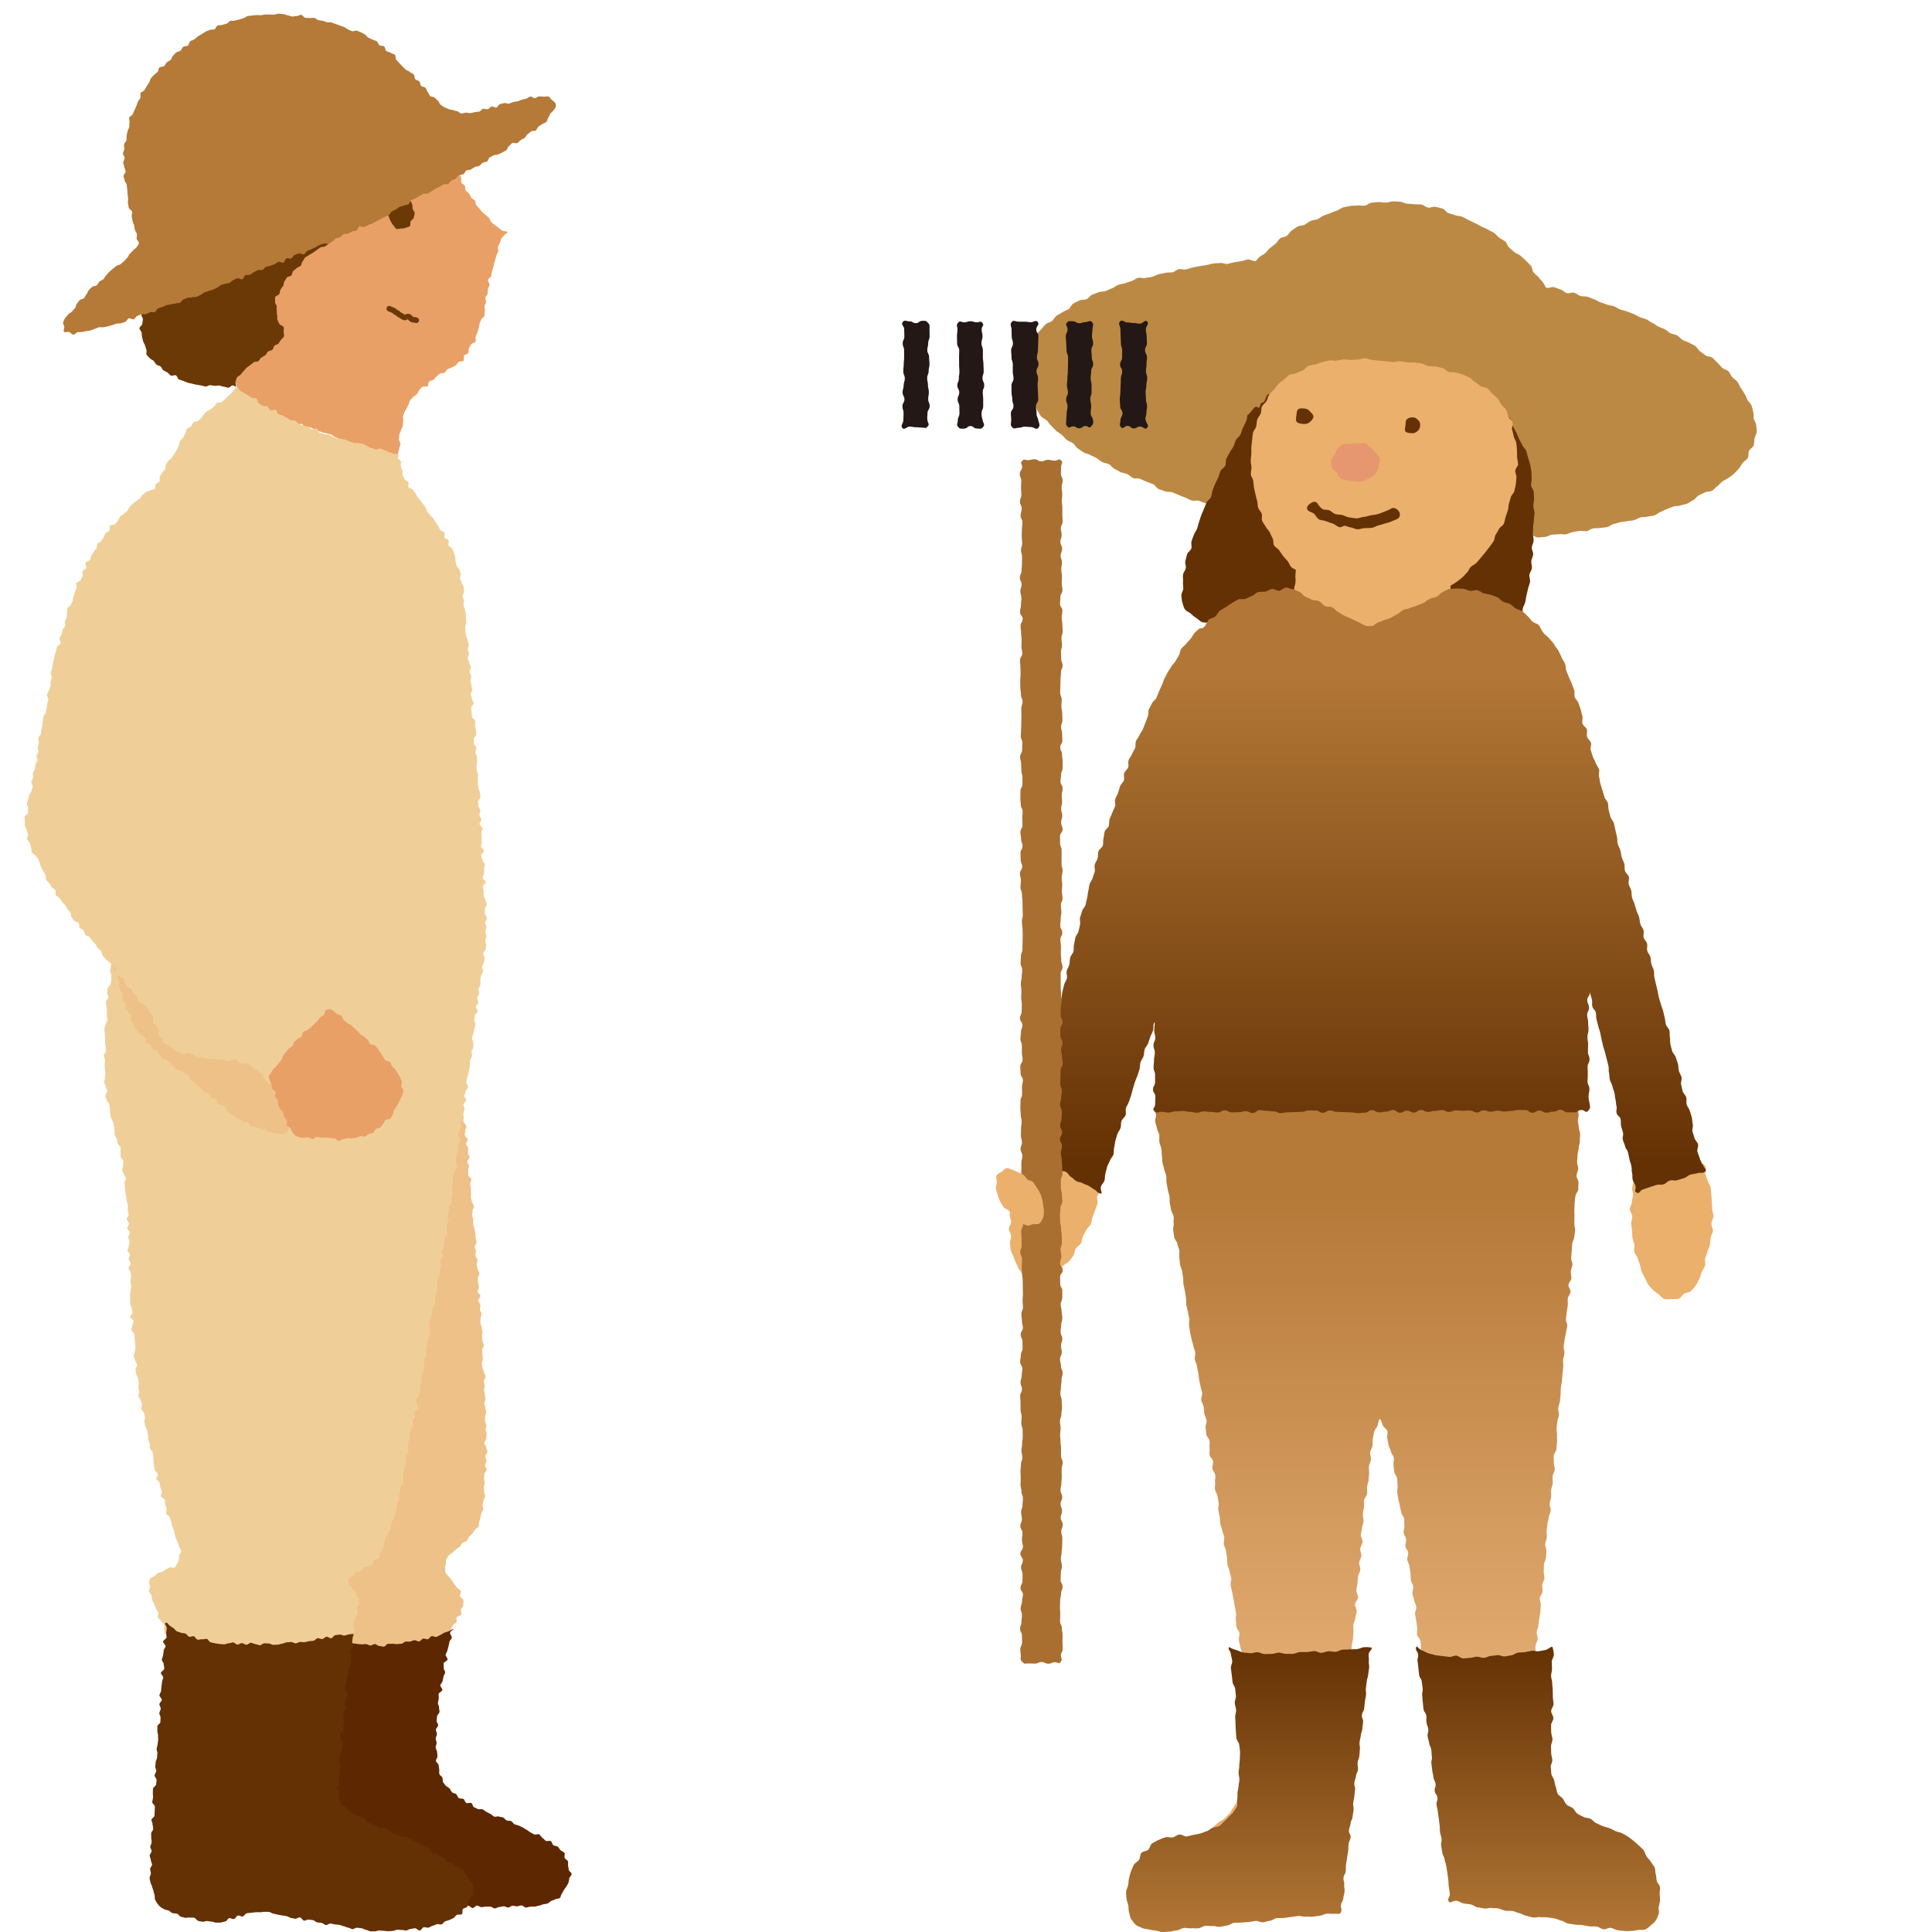
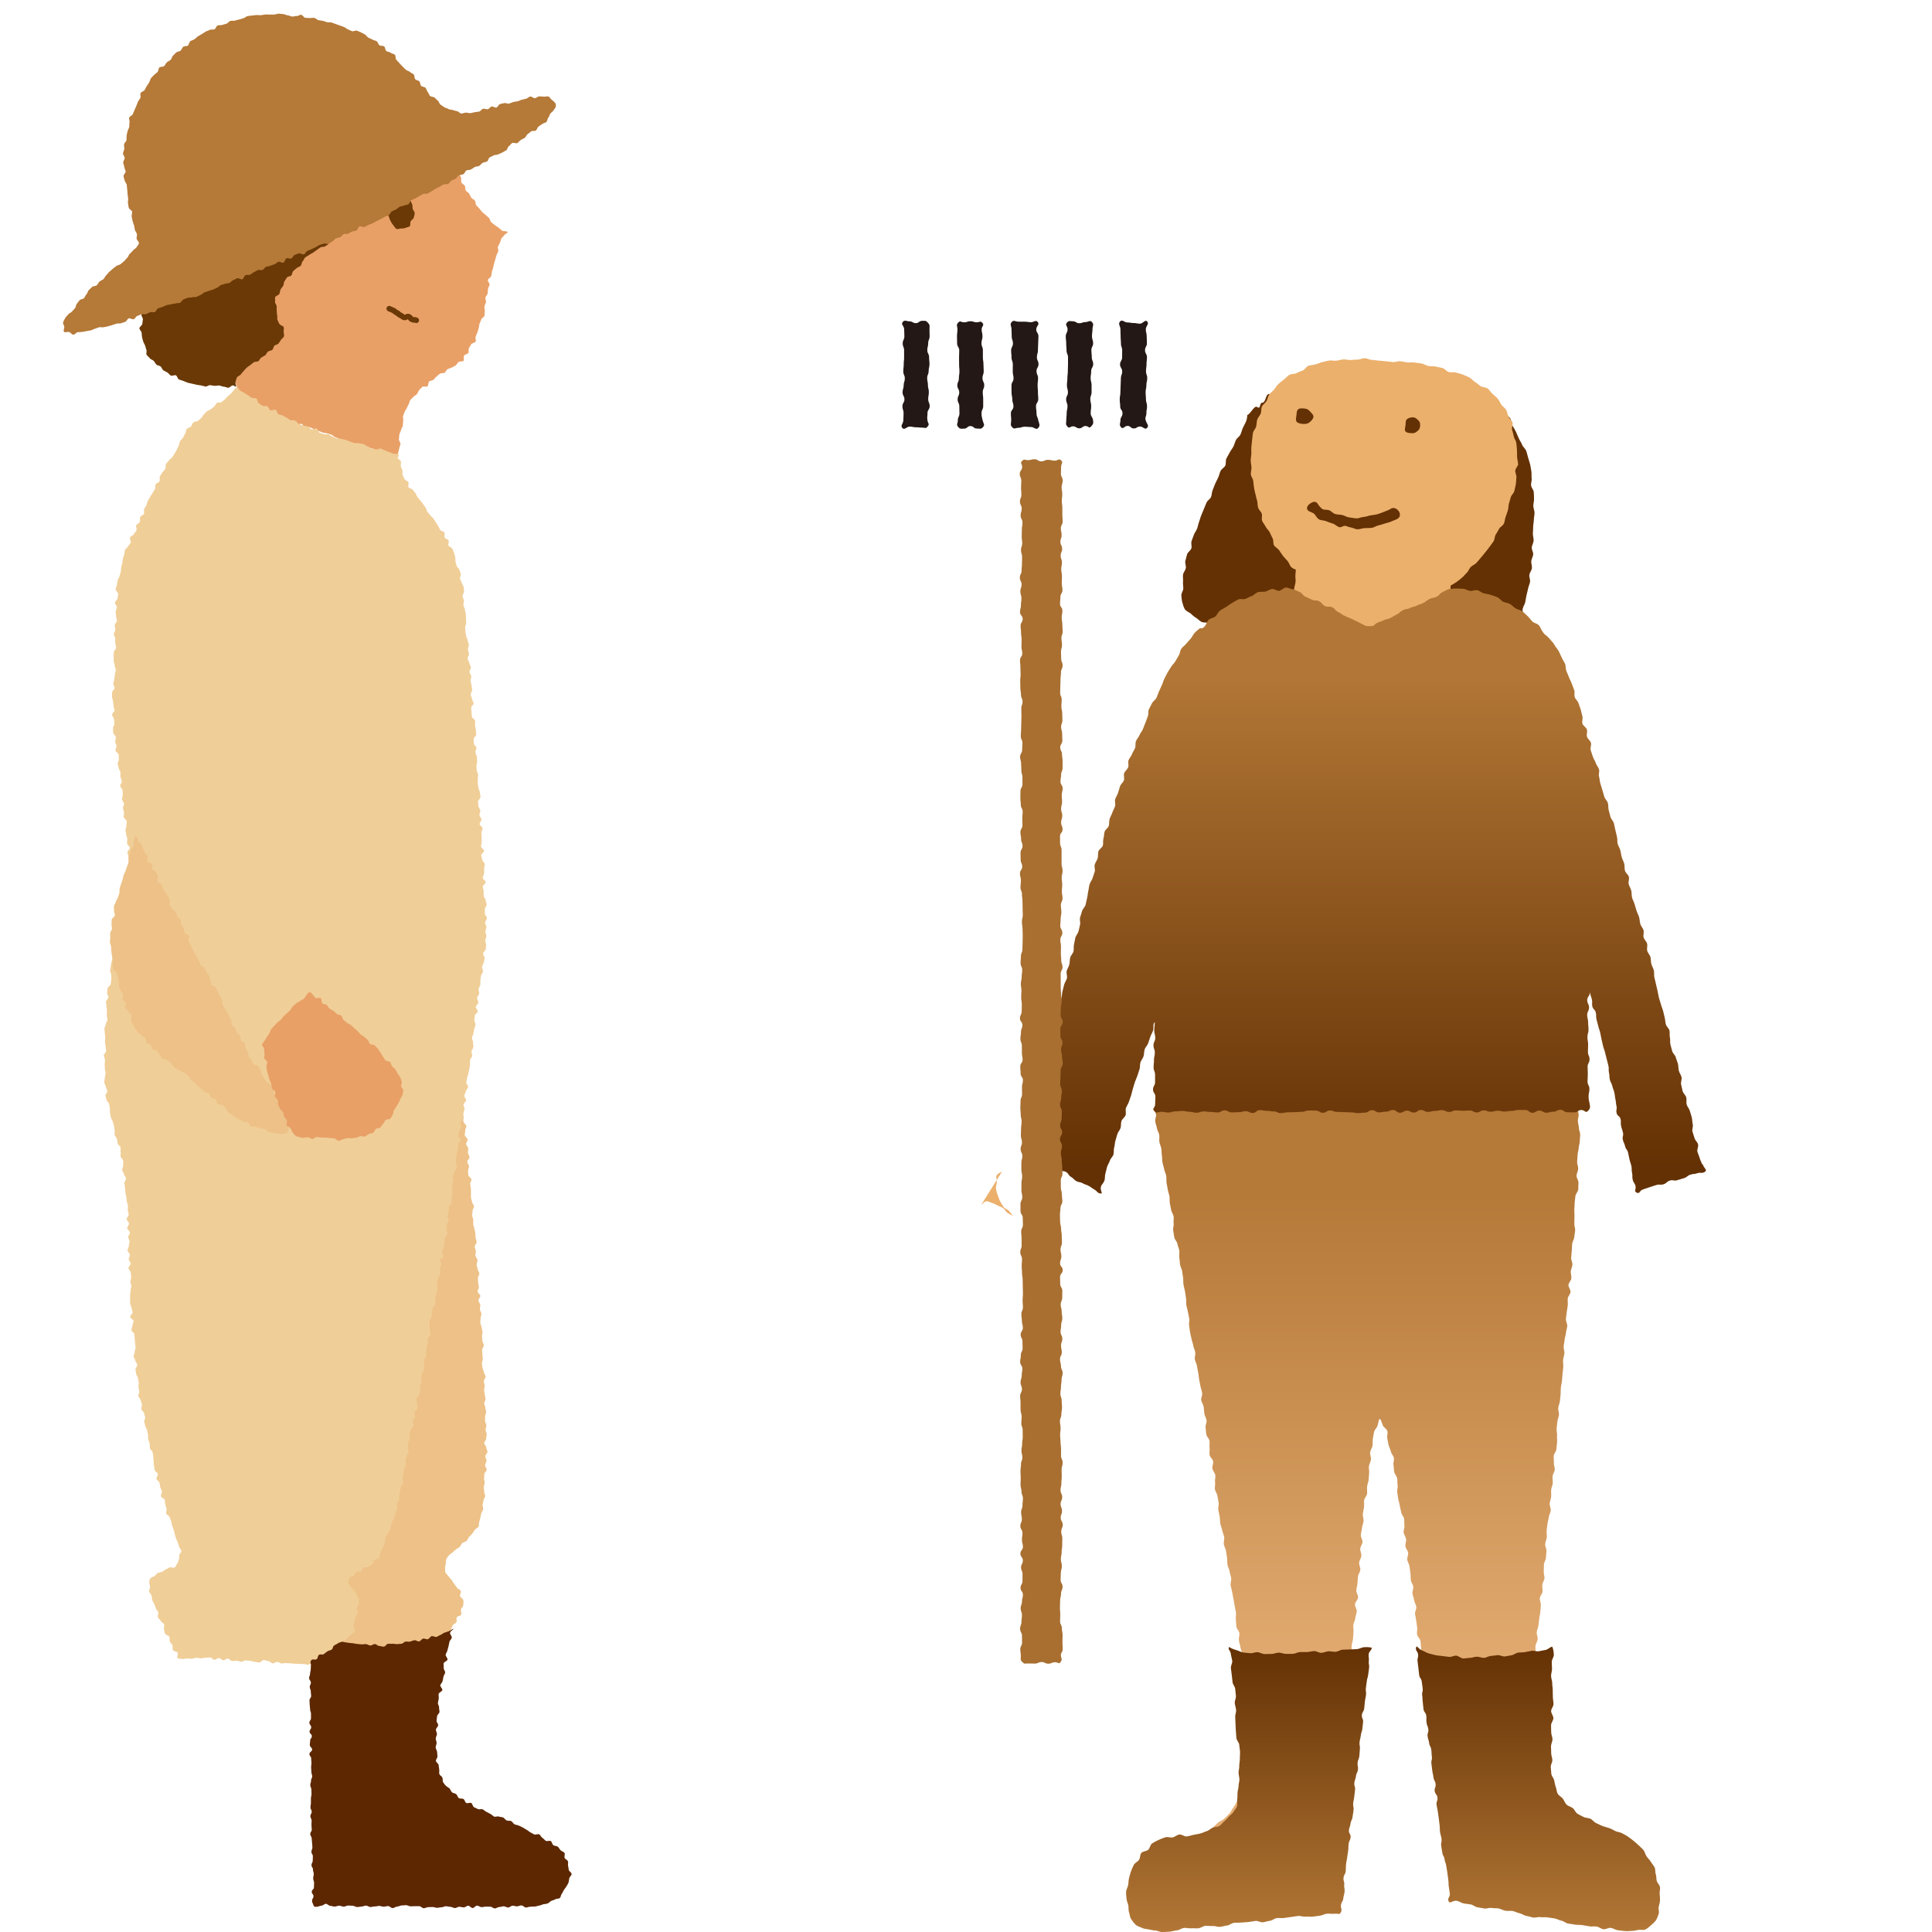
<svg xmlns="http://www.w3.org/2000/svg" xmlns:xlink="http://www.w3.org/1999/xlink" id="illust" width="300" height="300" viewBox="0 0 300 300">
  <defs>
    <style>.cls-1{fill:#a86f31;}.cls-2{fill:#e79770;}.cls-3{fill:url(#_名称未設定グラデーション_17-2);}.cls-4{fill:#edc187;}.cls-5{fill:#b57938;}.cls-6{fill:#6a3906;}.cls-7{fill:#e8a067;}.cls-8{fill:#bc8944;}.cls-9{fill:#5d2701;}.cls-10{fill:url(#_名称未設定グラデーション_14);}.cls-11{fill:#643104;}.cls-12{fill:#231815;}.cls-13{fill:#ebb06c;}.cls-14{fill:#f0ce97;}.cls-15{fill:url(#_名称未設定グラデーション_17);}</style>
    <linearGradient id="_名称未設定グラデーション_14" x1="216.32" y1="262.91" x2="216.32" y2="185.52" gradientUnits="userSpaceOnUse">
      <stop offset="0" stop-color="#e4ad73" />
      <stop offset="1" stop-color="#b57938" />
    </linearGradient>
    <linearGradient id="_名称未設定グラデーション_17" x1="216.28" y1="300" x2="216.28" y2="255.67" gradientUnits="userSpaceOnUse">
      <stop offset="0" stop-color="#b27736" />
      <stop offset="1" stop-color="#643104" />
    </linearGradient>
    <linearGradient id="_名称未設定グラデーション_17-2" x1="212.38" y1="104.96" x2="212.38" y2="180.85" xlink:href="#_名称未設定グラデーション_17" />
  </defs>
  <g id="recruitment-l">
    <g id="head">
-       <path class="cls-8" d="m272.69,65.99c-.01-.35-.31-.66-.37-1.01-.05-.35.01-.7-.09-1.05-.1-.33-.14-.68-.28-1.01-.13-.32-.47-.55-.63-.87-.16-.31-.25-.65-.45-.96-.18-.29-.37-.59-.58-.88-.21-.28-.29-.66-.52-.94-.23-.27-.56-.45-.8-.72-.24-.26-.34-.66-.6-.91-.25-.25-.7-.3-.97-.54-.27-.24-.45-.56-.73-.79-.27-.23-.48-.53-.77-.76-.28-.21-.78-.16-1.07-.37-.29-.21-.56-.43-.86-.64-.29-.2-.44-.62-.74-.82-.3-.19-.65-.32-.96-.51-.31-.18-.69-.25-1-.43s-.53-.52-.85-.7c-.31-.17-.72-.18-1.04-.34-.32-.17-.57-.47-.89-.63s-.68-.25-1-.41c-.32-.15-.59-.42-.92-.57-.33-.15-.61-.4-.94-.55-.32-.15-.69-.21-1.03-.35-.33-.14-.63-.35-.97-.49-.33-.13-.67-.24-1.01-.38-.33-.13-.7-.18-1.04-.31-.34-.12-.63-.37-.97-.5-.34-.12-.72-.12-1.07-.25-.33-.12-.67-.24-1.02-.36-.34-.11-.64-.35-.98-.46-.35-.11-.67-.29-1.02-.4-.34-.11-.75-.01-1.1-.12-.34-.1-.63-.41-.98-.51-.34-.1-.8.16-1.15.06-.34-.1-.62-.46-.97-.56-.34-.1-.67-.27-1.02-.36-.35-.1-.8.19-1.16.09-.03-.01-.06-.02-.09-.03-.14-.24-.25-.49-.4-.72-.21-.31-.5-.55-.71-.84-.22-.3-.57-.49-.79-.77-.23-.29-.2-.77-.44-1.05-.23-.27-.5-.53-.75-.79-.25-.27-.57-.48-.83-.74s-.69-.33-.96-.58c-.27-.24-.54-.47-.82-.71-.28-.23-.34-.72-.62-.95-.29-.22-.64-.38-.93-.59-.3-.22-.51-.55-.82-.76-.3-.2-.67-.32-.98-.52-.31-.19-.67-.3-.99-.48s-.65-.34-.98-.51c-.32-.17-.66-.32-.99-.47-.33-.16-.64-.37-.98-.51-.34-.14-.74-.11-1.09-.24-.34-.13-.7-.21-1.05-.32-.35-.12-.57-.62-.93-.72-.35-.1-.72-.18-1.08-.26-.36-.09-.8.19-1.16.11-.36-.07-.67-.41-1.03-.47-.37-.06-.75,0-1.12-.05-.36-.05-.73-.05-1.1-.08s-.72-.28-1.09-.3c-.37-.02-.74-.06-1.11-.06-.37-.01-.74.19-1.11.19-.36.01-.74-.11-1.11-.09-.37.02-.74.06-1.1.1-.37.04-.69.41-1.05.46-.37.06-.76-.09-1.12-.02-.36.06-.76-.01-1.12.07-.36.08-.73.12-1.09.21-.35.09-.65.4-1,.51-.35.1-.68.27-1.02.39-.35.12-.69.24-1.03.38-.34.13-.62.41-.95.56-.34.14-.75.12-1.08.28-.33.15-.61.4-.93.58-.32.17-.79.1-1.1.28-.32.19-.6.43-.91.62-.31.2-.46.61-.76.82-.3.21-.77.2-1.06.42s-.44.61-.72.84-.58.43-.86.67c-.27.24-.48.54-.74.79-.27.25-.68.36-.93.62-.18.18-.34.38-.49.58h-.01s-.08.02-.12.02c-.36.02-.75-.29-1.11-.26-.36.02-.71.24-1.06.27-.37.03-.72.13-1.08.17-.36.03-.7.21-1.06.25-.36.04-.75-.19-1.11-.14-.36.04-.72.02-1.08.07-.36.05-.7.2-1.06.25-.36.05-.71.11-1.07.16-.35.06-.7.16-1.05.22-.36.06-.69.24-1.05.3-.35.06-.75-.11-1.1-.04-.36.07-.65.41-1,.48-.36.07-.74,0-1.09.08-.35.07-.7.14-1.05.22-.35.08-.66.32-1.01.4-.35.09-.72.1-1.06.19-.35.09-.79-.12-1.14-.03-.35.1-.64.39-.98.49-.35.1-.68.24-1.02.34-.35.11-.72.14-1.06.26-.35.11-.62.41-.96.53-.34.12-.65.29-.99.42-.34.13-.76.06-1.09.19-.33.14-.68.24-1.01.38-.33.15-.54.54-.86.7-.33.15-.79.04-1.11.2-.32.17-.66.31-.97.48-.32.18-.43.68-.73.87-.31.19-.66.29-.95.49-.31.2-.64.34-.93.55-.29.22-.44.59-.71.81-.28.23-.73.27-.98.51-.27.25-.47.55-.71.81-.24.27-.52.5-.73.78-.22.29-.32.65-.5.94-.2.31-.4.59-.55.91-.16.32-.38.61-.5.94-.12.33-.17.69-.25,1.03-.07.34-.37.67-.4,1.02s.05.73.07,1.08c.01.35.22.69.27,1.03.06.35.12.69.22,1.03.1.34.28.64.42.97.13.32.15.69.32,1.01.16.31.47.54.66.85.19.29.2.71.41,1,.21.28.35.63.58.91.22.27.65.39.9.65.23.26.43.57.69.82.25.25.48.52.75.77.26.23.6.39.88.62.27.23.47.56.75.78.28.21.67.3.97.51.28.21.44.61.74.81.29.2.59.42.89.61.3.2.73.21,1.04.4.3.19.66.3.97.48.31.18.57.45.89.63.31.17.73.16,1.05.33.32.16.52.55.84.72.32.16.63.35.95.51.32.15.72.16,1.05.31.32.15.58.45.91.6.33.14.78,0,1.12.15.32.15.65.3.98.43.34.14.67.26,1.01.39.33.14.53.62.86.75.34.13.68.24,1.03.37.33.12.76.02,1.1.14.34.12.66.3,1,.42.34.12.66.29,1.01.41.34.11.65.33.99.44.34.11.78-.07,1.13.04.34.11.66.28,1.01.39.35.1.74.06,1.09.16.34.1.6.5.95.6.35.1.71.16,1.06.25.35.09.69.22,1.04.32.35.08.77-.1,1.13-.02.35.09.7.15,1.06.24.35.08.63.45.99.53.35.08.76-.11,1.12-.03.35.08.69.23,1.04.31.36.07.73.04,1.09.11.35.07.63.53.99.6.3.06.63.03.94.06.05.01.1.01.15.02.36.07.76-.12,1.12-.05.35.06.72.09,1.07.15.36.06.7.2,1.06.26.36.06.67.4,1.03.46.36.05.71.17,1.07.23.36.05.73-.01,1.09.04.36.05.71.16,1.08.21.35.05.74-.08,1.1-.03.36.04.73.01,1.09.05.36.05.73.01,1.09.05.36.04.69.39,1.05.43.36.04.73-.07,1.1-.03.36.03.72.1,1.08.13.36.04.75-.19,1.12-.16.36.03.71.28,1.07.3.37.03.72.14,1.08.16.37.03.75-.22,1.11-.19.37.02.73.03,1.09.05.36.02.71.26,1.07.27.37.02.73-.03,1.1-.02.36.02.73-.15,1.09-.14.36.02.72.29,1.08.29.36.01.73-.1,1.09-.09.36,0,.72-.11,1.09-.1.36,0,.72.03,1.08.03s.72.3,1.08.3c.09,0,.17-.01.26-.03h.01c.27-.04.54-.13.82-.13.36-.01.72.13,1.09.12.36,0,.71-.25,1.07-.26.37-.01.73.15,1.09.14.37-.01.71-.26,1.07-.28.37,0,.73,0,1.08-.03.37-.02.73-.03,1.08-.05.36-.02.75.31,1.11.28.36-.02.68-.49,1.04-.52.36-.03.76.35,1.12.32.36-.03.72-.05,1.08-.08.36-.04.69-.31,1.05-.35.36-.04.73-.03,1.08-.07.36-.05.74.05,1.1.01.36-.05.69-.29,1.04-.34.36-.05.71-.12,1.07-.18.36-.05.75.08,1.1.03.36-.06.67-.37,1.02-.43s.73.01,1.08-.06c.36-.07.73-.07,1.08-.14.35-.07.65-.39,1-.47.35-.07.68-.21,1.03-.29.35-.08.72-.07,1.07-.15.35-.09.73-.07,1.07-.16.35-.09.66-.33,1-.43.36-.09.75-.02,1.1-.12.34-.1.73-.09,1.07-.19.35-.11.62-.44.96-.55.34-.12.65-.32.98-.44.35-.12.68-.26,1.01-.39.34-.13.77-.03,1.1-.17.33-.13.72-.15,1.05-.29.33-.15.62-.39.94-.54.33-.16.52-.57.83-.73.32-.17.66-.29.97-.46.32-.18.81-.08,1.11-.26.31-.19.53-.52.82-.71.3-.21.51-.53.79-.74.29-.21.67-.32.94-.54.28-.23.61-.42.86-.66.26-.25.51-.52.75-.78.24-.27.38-.62.6-.89.22-.29.61-.47.79-.76.2-.31.03-.81.19-1.12.16-.32.61-.51.73-.84.12-.34.06-.73.13-1.08.08-.34.31-.68.34-1.03.04-.35-.07-.72-.09-1.07Z" />
      <path class="cls-11" d="m193.68,64.51c-.02.2-.03.55-.23,1.02-.12.28-.31.59-.48.96-.13.3-.2.66-.36,1-.14.3-.54.52-.7.85-.15.31-.23.66-.39,1-.15.31-.41.58-.57.92-.15.31-.36.61-.52.94-.15.32-.02.77-.17,1.1-.15.32-.59.51-.74.84s-.21.68-.36,1.01c-.15.32-.32.64-.47.96s-.24.67-.39,1c-.15.32-.11.73-.25,1.06-.14.33-.56.54-.7.87-.14.33-.27.66-.41.99s-.27.66-.41.99c-.14.33-.21.69-.34,1.02-.13.33-.18.7-.3,1.03s-.38.63-.5.96c-.12.34-.26.67-.37,1.01s.08.78-.03,1.11c-.11.35-.57.59-.66.92s-.18.7-.27,1.04c-.09.35.15.78.07,1.12-.08.36-.38.66-.43,1.01-.06.36.04.74,0,1.08-.04.37.05.72.04,1.07-.01.37-.33.73-.3,1.07.03.38.06.75.15,1.08.1.36.21.75.38,1.04.18.32.62.45.9.67.24.2.48.48.84.68.29.16.54.49.89.65.31.14.76.03,1.12.17.32.13.65.29,1,.42.33.12.6.45.96.56.33.11.78-.07,1.13.04.34.1.59.53.94.63s.78-.1,1.13,0,.65.36,1,.45c.35.09.73.05,1.09.14s.72.1,1.07.19.71.13,1.07.22.65.41,1,.49.71.15,1.07.23.74,0,1.1.07.72.08,1.07.15.65.42,1.01.49c.35.07.7.22,1.05.29s.72.11,1.08.17.74-.01,1.1.05.73.04,1.09.1.72.09,1.08.15.68.34,1.04.39.74,0,1.1.05.69.31,1.05.36.78-.29,1.14-.23.67.5,1.03.55.73.08,1.09.13.77-.23,1.13-.18.72.12,1.08.16.7.31,1.06.35.74-.06,1.1-.02.74-.02,1.1.02c.37.04.71.24,1.07.28s.72.16,1.08.19.75-.21,1.11-.18.72.24,1.08.27.74-.07,1.1-.06c.37.02.73.3,1.08.31.38.01.74-.13,1.1-.13.38,0,.74-.25,1.09-.26.38,0,.75.15,1.1.13.39-.02.76.04,1.09,0,.4-.05.79-.02,1.1-.09.43-.1.71-.4.95-.55.27-.17.49-.43.76-.74.21-.25.5-.48.7-.8.18-.28.55-.5.72-.84.15-.3.21-.68.35-1.02.13-.32.33-.63.46-.98.12-.32.18-.69.29-1.03.11-.33.14-.7.24-1.05.1-.34.19-.68.28-1.03.09-.34-.07-.74.02-1.09.08-.34.31-.65.39-1.01.07-.34.12-.7.19-1.05.07-.35.19-.69.25-1.04.06-.35.24-.68.3-1.04s-.15-.74-.1-1.1c.05-.35.34-.67.39-1.03s-.13-.73-.1-1.09c.04-.35.27-.69.3-1.05.03-.36-.25-.74-.22-1.09s.27-.7.29-1.06-.13-.72-.12-1.08.05-.71.05-1.07c0-.36.1-.72.1-1.07s.11-.72.11-1.08c0-.36-.18-.71-.19-1.07-.01-.36.13-.73.11-1.08-.02-.36,0-.72-.04-1.08-.03-.36-.38-.69-.42-1.04s.15-.74.09-1.09c-.05-.36.02-.74-.04-1.08-.07-.36-.11-.72-.19-1.07s-.22-.7-.31-1.04c-.1-.35-.18-.71-.29-1.04-.12-.36-.51-.63-.64-.97-.14-.36-.37-.66-.52-1-.15-.36-.29-.69-.44-1.02-.17-.35-.37-.65-.55-.97-.19-.34-.14-.8-.33-1.1-.21-.33-.62-.51-.83-.8-.23-.32-.36-.69-.58-.96-.26-.31-.61-.49-.85-.73-.29-.29-.33-.79-.59-1-.34-.28-.68-.49-.95-.66-.6-.39-.5-.47-1.06-.47s-.57-.06-1.11,0-.5.45-1.04.51-.59-.31-1.13-.25-.53.23-1.07.29c-.55.06-.57-.14-1.11-.08s-.54.14-1.08.2-.51.35-1.05.41c-.54.06-.55.01-1.09.07s-.55.02-1.09.08c-.55.06-.53.15-1.08.21-.55.06-.57-.17-1.12-.11s-.56-.05-1.1,0c-.54.06-.55.04-1.09.1s-.52.25-1.07.31-.55.02-1.1.08c-.55.06-.52.27-1.07.33s-.56-.09-1.1-.03c-.54.06-.55,0-1.1.06-.55.06-.56-.07-1.11,0-.54.06-.5.44-1.04.5s-.59-.3-1.13-.24-.52.23-1.07.29c-.55.06-.57-.09-1.11-.03-.55.06-.54.15-1.08.21s-.56-.02-1.1.04-.52.28-1.07.34-.56-.04-1.11.02c-.55.06-.53.17-1.08.23-.55.06-.58-.22-1.13-.16-.55.06-.44-2.63-.99-2.57-.55.06-.46,1.28-1.01,1.34s-.19,1.1-.82.68c-.46-.31-1.01,1.1-1.55,1.25Z" />
      <path class="cls-13" d="m235.71,72.02c.02-.37-.14-.74-.14-1.09,0-.37,0-.73-.02-1.07-.02-.37-.06-.72-.1-1.07-.04-.36-.33-.68-.39-1.02-.07-.36-.16-.69-.26-1.03-.1-.35.18-.81.06-1.14-.13-.34-.48-.59-.63-.91-.16-.33-.17-.73-.35-1.04-.19-.31-.54-.52-.75-.81-.22-.29-.32-.67-.57-.94-.24-.27-.54-.5-.81-.75-.26-.25-.46-.59-.75-.82-.29-.22-.78-.17-1.09-.37-.3-.2-.55-.47-.88-.65-.32-.18-.54-.54-.87-.7-.33-.16-.67-.31-1.01-.45-.33-.14-.72-.19-1.07-.31-.34-.12-.78.02-1.13-.09-.35-.11-.61-.52-.97-.61-.35-.09-.72-.16-1.08-.24-.36-.08-.75-.01-1.11-.08-.36-.07-.69-.33-1.05-.39-.36-.06-.73-.09-1.1-.15-.36-.05-.75.03-1.12-.02-.36-.05-.73-.13-1.1-.17-.37-.04-.75.16-1.13.12-.37-.03-.74-.1-1.1-.12-.37-.03-.73-.08-1.09-.1-.37-.02-.73-.11-1.09-.12-.37-.01-.74-.26-1.1-.26-.37,0-.74.21-1.1.22-.37,0-.73.04-1.09.06-.37.02-.75-.12-1.11-.09-.37.03-.73.15-1.09.2-.37.04-.76-.09-1.12-.03-.37.06-.72.18-1.08.25-.36.08-.7.26-1.05.35-.36.1-.74.11-1.09.22-.35.12-.55.58-.88.73-.34.14-.68.24-1,.41-.32.17-.8.08-1.11.28-.31.2-.55.5-.83.72-.29.22-.58.44-.85.69-.26.25-.43.58-.67.86-.24.27-.55.49-.76.78-.21.29-.23.7-.42,1.01-.18.3-.55.52-.71.85-.15.32-.05.75-.19,1.09-.13.33-.43.6-.54.95-.1.34-.08.71-.17,1.07-.08.34-.44.64-.5,1-.06.34-.07.71-.12,1.08-.05.35-.09.71-.12,1.08-.03.35.02.71,0,1.06-.02.35-.1.71-.1,1.06,0,.35.1.71.12,1.06.01.35-.13.72-.1,1.07.03.35.33.68.37,1.03.04.35.07.7.12,1.05.06.35.15.69.23,1.03.07.35.17.68.26,1.02.09.34.05.72.15,1.05.1.34.45.6.56.93.12.33-.07.77.06,1.1.13.33.4.6.55.92.15.32.47.56.63.87.16.32.28.65.45.95.18.31.04.8.23,1.09.19.3.59.47.79.76.21.29.38.6.6.88.22.28.48.53.71.79.23.27.31.68.56.94.18.19.47.28.72.41-.02.27-.03.37-.07.79-.05.54.07.55.02,1.09-.05.54-.16.53-.21,1.08-.05.54-.05.54-.1,1.08-.05.54.08.55.03,1.09-.05.54-.33.52-.37,1.06q-.05.54-.1,1.08c-.05.54.3.57.25,1.11-.05.54-.02.54-.07,1.09-.05.54-.32.52-.36,1.06s.01.55-.04,1.09c-.05.54-.04.54-.08,1.08-.05.54-.62.79-.26,1.21.36.42.71-.14,1.27-.09.55.05.55.1,1.1.15.55.05.55,0,1.11.05.55.05.56-.05,1.11,0,.55.05.55.03,1.1.07.55.05.55.03,1.1.08.55.05.54.1,1.09.15.55.05.55,0,1.1.05.55.05.53.29,1.07.34s.55-.03,1.1.02c.55.05.56-.09,1.11-.04.55.05.52.38,1.06.43.55.05.57-.22,1.12-.17.55.05.55.03,1.09.08.55.05.52.31,1.07.36.55.05.54.15,1.08.2.54.05.57-.28,1.12-.23.55.05.54.14,1.09.19.55.05.53.22,1.08.27.55.05.57-.17,1.11-.12.55.05.52.33,1.07.38.55.05.8.35,1.22,0,.43-.36-.04-.55-.15-1.19-.09-.54.02-.59.07-1.13.05-.54.37-.52.42-1.06.05-.54-.06-.55-.01-1.1.05-.54-.17-.56-.12-1.1.05-.54.36-.51.41-1.06.05-.54.03-.54.08-1.09.05-.54-.19-.57-.14-1.11.05-.54.4-.51.45-1.05s-.1-.56-.05-1.1c.05-.54.12-.54.17-1.08.05-.54-.18-.56-.13-1.1.02-.21.02-.33.01-.44.01,0,.02-.01.03-.02.3-.19.63-.35.92-.56.29-.21.57-.44.84-.67.28-.22.48-.53.75-.77.26-.24.35-.65.61-.89.25-.25.63-.37.87-.63.24-.26.46-.53.69-.81.23-.27.46-.53.68-.82.21-.28.45-.55.65-.84.2-.29.44-.56.63-.86.19-.3.15-.72.33-1.03.17-.31.37-.59.53-.91.16-.31.6-.5.75-.82.15-.32.14-.71.27-1.04.13-.32.22-.67.34-1,.12-.33.07-.71.17-1.05.1-.33.2-.66.29-1.01.09-.34.47-.61.55-.95.07-.34.17-.69.23-1.04.06-.34.05-.71.09-1.06.05-.35-.2-.73-.17-1.08.03-.37.44-.7.46-1.05Z" />
      <path class="cls-11" d="m209.69,81.89c-.28-.03-.53-.2-.8-.24-.28-.04-.62.27-.87.22-.39-.08-.69-.45-1.04-.56-.38-.11-.72-.24-1.06-.38-.37-.15-.81-.11-1.12-.29-.35-.2-.48-.63-.75-.86-.3-.26-.83-.31-1.02-.6-.25-.41.13-.84.55-1.08.42-.25.78-.27,1.04.14.16.25.39.57.73.8.26.18.74.06,1.09.21.3.13.55.47.91.57.33.1.7.07,1.06.15.35.07.7.33,1.08.37s.75.13,1.13.15.76-.21,1.13-.22.73-.2,1.1-.25c.38-.05.74-.09,1.09-.19s.69-.24,1.03-.38c.35-.15.69-.25.99-.45.39-.28.93-.05,1.21.34.29.39.3.9-.1,1.17-.29.21-.67.29-.99.45s-.68.21-1.03.33-.68.22-1.03.3-.68.34-1.04.38-.74.02-1.1.04c-.37.02-.74.19-1.1.18s-.73-.27-1.09-.3Z" />
-       <path class="cls-2" d="m214.1,72.18c-.03.36-.07.67-.24.98-.17.31-.41.53-.68.77s-.56.36-.89.51c-.32.14-.61.3-.98.35-.35.05-.68-.03-1.05-.07s-.71-.02-1.04-.14c-.35-.12-.78-.08-1.07-.28-.31-.21-.39-.63-.61-.9-.23-.28-.62-.48-.72-.81-.11-.33-.14-.72-.11-1.08s.4-.6.57-.91.16-.74.43-.98.55-.52.89-.66c.32-.14.76.02,1.13-.04.35-.05.69-.09,1.06-.05s.8-.16,1.14-.05c.35.12.61.47.9.67.31.21.51.5.73.77s.58.52.69.85-.11.71-.14,1.07Z" />
      <path class="cls-11" d="m203.95,64.72c-.03.34-.37.67-.62.87-.25.2-.62.27-.97.24s-.81-.09-1.01-.33-.08-.68-.04-1.02.03-.73.28-.93.64-.14.99-.11.6.17.8.41.6.53.57.87Zm16.35.62c-.21-.24-.48-.5-.83-.53s-.74.07-.99.27-.2.58-.23.92-.21.76,0,1c.21.24.65.24,1,.27s.59-.11.84-.32c.25-.2.39-.41.42-.76s0-.63-.21-.87Z" />
    </g>
    <g id="body">
      <path class="cls-10" d="m179.17,172.03c-.35.41.23.36.34,1.05.05.29-.19.69-.12,1.1.05.32.2.66.26,1.04.06.33.3.65.36,1.03.06.33-.04.71.02,1.08.06.34.24.67.3,1.04.06.34.03.71.09,1.07.06.34.03.71.09,1.07.06.34.2.68.26,1.04.06.34.26.67.32,1.03.06.35-.01.72.05,1.08.06.35.13.7.19,1.05.06.35.2.68.26,1.04.06.35,0,.72.06,1.07.06.35.14.69.2,1.05.06.35.33.67.39,1.02.06.35-.06.73,0,1.08s-.13.74-.07,1.09c.06.35.12.7.17,1.06.06.35.42.65.48,1.01s.24.68.3,1.04-.06.73,0,1.08.06.71.11,1.07.26.68.32,1.03.1.7.16,1.05c.06.35,0,.72.06,1.07.06.35.17.69.23,1.04.06.35.1.7.16,1.05s0,.72.05,1.07.18.69.24,1.04c.06.35.15.7.21,1.05.06.35-.07.73-.02,1.08s.1.7.15,1.06.17.69.23,1.05c.06.35.22.69.27,1.04s.25.68.31,1.03-.12.74-.07,1.09c.06.35.28.68.33,1.03s.14.7.2,1.05.09.71.14,1.06.16.7.21,1.05c.06.35.2.69.26,1.04s-.2.75-.15,1.11c.06.35.32.67.38,1.03.06.35.05.72.11,1.07.06.35.28.68.34,1.03.06.35-.2.76-.15,1.11s.05.72.11,1.07c.06.35.44.66.5,1.01.06.35-.04.73.01,1.09s-.06.74,0,1.09c.06.35.5.65.55,1.01.06.36-.17.75-.11,1.11.06.36.39.67.45,1.02.06.36-.1.74-.04,1.1s-.07.74-.02,1.09.34.68.39,1.03.13.71.19,1.06c.06.36-.11.75-.06,1.1.06.36.17.7.22,1.06.06.36.04.72.09,1.08.06.36.24.69.3,1.05s.25.69.31,1.05-.11.75-.06,1.1c.05.36.28.69.34,1.04s.11.71.16,1.07c.05.36.02.73.07,1.08.05.36.28.69.33,1.04.05.36.19.7.25,1.06.05.36-.15.75-.09,1.1s.18.7.24,1.06c.05.36.14.71.2,1.06s.14.71.19,1.06c.05.36.15.71.2,1.06s-.07.74-.02,1.09.03.72.08,1.08.42.67.47,1.02c.05.36-.13.74-.08,1.1.05.36.18.7.23,1.05.05.36.24.69.29,1.04s.14.71.19,1.06c.05.36-.3.76-.25,1.11.05.36.44.67.49,1.01.05.36.09.71.13,1.06.05.36-.06.73-.02,1.08.05.36.24.69.29,1.04.05.36.13.71.18,1.05.05.36-.09.74-.05,1.08.04.36.15.71.19,1.05.04.37.06.72.09,1.06.04.37-.11.74-.07,1.08.04.37.2.72.23,1.05.03.38-.05.74-.03,1.06.03.4-.04.75-.03,1.06.02.44.46.8.44,1.06-.02.38-.4.71-.44,1.06-.05.37-.01.74-.08,1.09-.07.37-.3.68-.39,1.02-.09.36-.04.75-.15,1.09-.12.36-.14.74-.28,1.07-.15.34-.48.59-.65.91-.18.33-.45.58-.65.88-.2.31-.34.65-.56.93s-.36.65-.61.92-.53.52-.79.77c-.27.26-.68.36-.94.6s-.53.51-.8.75c-.28.24-.45.6-.72.84s-.51.54-.77.78c-.22.21-.58.33-.89.57-.26.2-.48.48-.79.7-.27.19-.58.38-.88.59-.28.19-.65.29-.95.49s-.5.49-.79.7c-.29.2-.62.35-.91.55s-.61.38-.88.59-.46.56-.73.78-.64.36-.9.59c-.27.25-.34.67-.57.92-.25.27-.62.43-.81.7-.22.31-.35.64-.47.94-.14.35-.34.7-.32,1.03.03.33.45.53.68.84.18.25.34.51.67.74.26.18.42.6.78.77.31.14.65.3,1,.42.32.11.74,0,1.1.09.34.08.7.09,1.06.15.34.06.68.19,1.04.23s.71,0,1.07.02c.35.03.68.39,1.04.41s.71.04,1.08.05.72-.14,1.08-.15.71,0,1.07,0,.71-.06,1.07-.08.72-.03,1.07-.05.7-.18,1.06-.21.74.16,1.09.12.72-.08,1.07-.12.68-.38,1.03-.44.74.05,1.09-.01.71-.11,1.06-.18.73-.06,1.07-.14.68-.29,1.02-.37.77.06,1.11-.02.6-.55.93-.64c.36-.1.82.17,1.15.06.36-.12.57-.56.89-.68.35-.14.76-.1,1.06-.24.35-.17.67-.34.94-.51.35-.22.7-.41.89-.63.13-.16.21-.57.34-1.07.08-.29-.07-.69.01-1.09.06-.32.17-.66.23-1.04.05-.33.46-.63.51-1,.05-.34-.17-.72-.12-1.09.04-.34.29-.67.34-1.04.04-.34-.11-.72-.07-1.08.04-.35-.04-.71,0-1.08.04-.35.1-.7.14-1.06.04-.35.24-.69.27-1.05.03-.35.03-.71.07-1.07.03-.35.2-.69.24-1.06s.1-.7.14-1.07c.03-.35.06-.71.09-1.07.03-.35.03-.71.06-1.07s-.24-.73-.2-1.09c.03-.35.07-.7.1-1.06.03-.35.19-.69.22-1.05s-.05-.71-.02-1.07.27-.69.3-1.05c.03-.35-.26-.73-.23-1.09s.31-.69.34-1.05c.03-.35.21-.7.24-1.06.03-.35-.09-.72-.06-1.08.03-.35-.08-.72-.05-1.08s0-.71.04-1.07c.03-.36.06-.71.09-1.07.03-.35.18-.7.2-1.06.03-.35-.03-.72,0-1.07.03-.36-.07-.72-.05-1.08s.07-.71.1-1.07c.03-.36.22-.7.25-1.06.03-.36-.13-.73-.1-1.09.03-.36.38-.69.41-1.05.03-.36-.21-.73-.19-1.09s0-.72.02-1.08.18-.71.21-1.07.05-.72.08-1.08-.06-.73-.03-1.08c.03-.36.28-.7.31-1.06.03-.36.19-.71.22-1.07.03-.36-.3-.74-.27-1.1.03-.36.45-.69.48-1.05.03-.36-.29-.75-.27-1.1s.14-.71.17-1.07c.03-.36.06-.72.09-1.08s.33-.7.36-1.06c.03-.36-.21-.74-.18-1.1s.31-.7.34-1.06-.2-.74-.17-1.1.32-.7.35-1.05c.03-.36-.3-.75-.26-1.11.03-.36.15-.71.18-1.07s.21-.71.24-1.06-.14-.74-.11-1.09.14-.71.18-1.06c.04-.36-.01-.73.02-1.08.04-.36.42-.68.46-1.03.04-.36-.03-.73,0-1.08s.2-.7.24-1.05.04-.72.08-1.06c.04-.36-.08-.74-.03-1.08.05-.37.27-.7.31-1.04.05-.37-.18-.76-.13-1.1.05-.37.31-.69.37-1.02.06-.37-.01-.75.05-1.07.07-.38.12-.74.19-1.06.09-.4.43-.67.53-.95.18-.54.16-1.05.35-1.07.2-.02.27.47.5,1.01.11.27.58.49.7.88.09.31-.12.73-.02,1.11.08.32.11.67.2,1.04.08.33.28.64.36,1.01.07.33.39.63.46.99.07.34-.13.73-.06,1.09.06.34.05.7.11,1.06.06.34.39.64.46,1s0,.71.07,1.07-.12.73-.06,1.09c.06.34.1.7.16,1.05.06.35.19.68.24,1.04s.17.69.22,1.04c.05.34.4.65.45,1s0,.71.05,1.06c.05.35-.18.73-.12,1.09s.33.67.38,1.02-.16.73-.11,1.09.38.66.43,1.01-.19.74-.14,1.09c.05.35.31.67.35,1.03.05.35.09.7.14,1.05.05.35.02.71.06,1.06s.33.67.38,1.02-.16.74-.12,1.09c.05.35.22.68.26,1.04.05.35.28.68.33,1.03.05.35-.24.74-.19,1.1s.14.7.18,1.05.11.7.15,1.05c.04.35-.07.72-.02,1.08.04.35.49.66.53,1.01.04.35.05.71.1,1.06.04.35-.07.73-.02,1.08s.24.69.28,1.04.15.7.19,1.06c.04.35.05.71.09,1.07.04.36-.15.74-.11,1.09s.29.69.34,1.04c.04.36.08.71.13,1.07.04.36-.26.75-.22,1.1s.44.67.48,1.02c.04.36-.15.74-.11,1.09.04.36.39.68.43,1.03s-.01.72.03,1.08.05.72.09,1.07-.08.73-.04,1.08c.04.36.28.69.32,1.04.04.36.19.7.23,1.05.04.36.08.71.12,1.06.04.36-.08.73-.04,1.08s.04.72.08,1.07c.04.36.06.71.11,1.06s.22.7.26,1.04c.04.36.12.71.16,1.05s-.19.74-.14,1.09.19.7.23,1.04c.04.36.09.71.13,1.06.04.36.15.71.19,1.05.05.36,0,.73.04,1.07.05.36,0,.73.05,1.07.05.37.4.68.45,1.01.05.37-.06.75-.01,1.08.05.38.13.73.18,1.05.06.4-.01.76.04,1.06.08.48.33.8.38,1,.08.29.34.49.61.79.21.23.21.75.52.99.26.2.62.33.95.53.29.17.75.08,1.08.25.3.16.53.48.87.63.31.14.68.19,1.02.33.32.13.55.52.89.65s.78-.08,1.13.04.56.54.9.65c.34.11.69.18,1.03.29s.71.12,1.05.22.72.05,1.07.14.68.2,1.03.28.66.34,1.01.42.75-.07,1.1,0,.73-.01,1.08.05.68.28,1.03.34.71.09,1.07.14.73-.06,1.09-.02.68.4,1.04.43.72.1,1.08.13c.36.02.73-.17,1.09-.16s.72-.05,1.07-.05.72-.03,1.07-.04.75.35,1.1.32c.37-.03.72-.21,1.06-.25.37-.05.66-.41,1-.48.36-.08.7-.14,1.02-.24.36-.11.77,0,1.08-.15.39-.18.67-.43.88-.66.26-.29.51-.61.54-.97.03-.33-.14-.69-.27-1.07-.11-.31-.37-.58-.57-.92-.17-.29-.35-.59-.58-.9-.2-.28-.33-.64-.57-.93-.23-.27-.33-.66-.59-.93-.24-.26-.65-.38-.92-.64-.25-.25-.58-.44-.85-.69s-.53-.49-.8-.74-.43-.6-.7-.84-.54-.48-.82-.73-.64-.38-.91-.61c-.28-.24-.39-.65-.67-.89-.28-.24-.66-.36-.94-.59-.28-.24-.71-.31-.99-.55s-.41-.65-.69-.89c-.28-.24-.72-.3-1-.54s-.29-.78-.56-1.02-.67-.36-.94-.6-.53-.51-.8-.75-.44-.61-.69-.85c-.28-.26-.69-.36-.94-.61-.27-.27-.45-.6-.68-.86-.26-.28-.52-.53-.73-.8-.25-.31-.38-.64-.55-.92-.21-.36-.59-.6-.65-.9-.04-.2.23-.57.24-1.07,0-.3-.08-.65-.06-1.06.01-.32-.22-.69-.2-1.07.02-.33.33-.67.36-1.04.02-.34,0-.69.03-1.06.02-.34.05-.69.08-1.06.02-.34.07-.69.1-1.06.03-.34.13-.69.16-1.05.03-.34-.08-.71-.06-1.07s-.02-.7,0-1.06-.02-.7,0-1.06c.03-.35.2-.69.23-1.04.03-.35.16-.69.2-1.05.03-.35-.28-.73-.25-1.08.03-.35.32-.68.35-1.03s-.18-.72-.15-1.07.17-.69.2-1.04c.03-.35,0-.7.04-1.06s-.04-.71,0-1.06.31-.68.34-1.03-.18-.72-.15-1.08c.03-.35.23-.69.26-1.04.03-.35.1-.7.13-1.05.03-.35.14-.69.17-1.05.03-.35.05-.7.08-1.06.03-.35-.19-.72-.16-1.08s.39-.67.42-1.02-.07-.71-.03-1.06.3-.68.33-1.03c.03-.35-.15-.72-.11-1.07.03-.35,0-.71.03-1.06.03-.35.28-.68.31-1.03.03-.35.05-.7.08-1.05.03-.35-.23-.73-.2-1.08.03-.35.22-.69.25-1.04s-.05-.71-.02-1.06c.03-.35.09-.7.13-1.05.03-.35.18-.69.21-1.04s.27-.68.3-1.04c.03-.35-.2-.73-.17-1.08s.2-.69.23-1.04c.03-.35-.03-.71,0-1.06.03-.35.22-.69.25-1.04.03-.35-.06-.71-.03-1.07.03-.35.31-.68.34-1.03s-.17-.73-.14-1.08-.05-.72-.02-1.07c.03-.35.38-.68.41-1.03.03-.35.07-.71.11-1.06s-.04-.72,0-1.07c.03-.35-.1-.72-.07-1.08s.08-.71.11-1.06.21-.7.25-1.05-.14-.73-.11-1.08.22-.7.26-1.05c.03-.35.08-.71.11-1.06.03-.36,0-.71.04-1.07.03-.36.14-.7.17-1.06.03-.36.06-.71.09-1.06.03-.36.07-.71.11-1.06s-.06-.72-.03-1.08.18-.7.21-1.06c.03-.35-.15-.73-.12-1.08s.13-.7.16-1.05c.03-.35.17-.7.2-1.05.03-.35.17-.7.2-1.05s-.24-.73-.21-1.09c.03-.35.1-.7.13-1.06s.13-.7.16-1.05c.03-.36-.03-.72,0-1.07s.4-.68.43-1.03c.03-.36-.35-.74-.32-1.09s.42-.68.45-1.03c.03-.36-.12-.72-.09-1.07.03-.36.23-.7.25-1.05.03-.36-.22-.73-.19-1.08.03-.36.06-.71.09-1.06s.03-.71.06-1.06c.03-.36.29-.69.32-1.04.03-.36.12-.71.15-1.06.03-.36-.16-.73-.13-1.08.03-.36,0-.72.02-1.07s-.04-.72-.02-1.07.03-.71.05-1.06c.02-.36.09-.71.12-1.06.02-.36.41-.69.44-1.04.02-.36.01-.71.03-1.06s-.32-.73-.3-1.08.24-.7.26-1.05c.02-.36-.18-.72-.17-1.07.02-.36.06-.71.07-1.06.01-.36.16-.71.17-1.05.01-.37.16-.72.17-1.06,0-.37.06-.72.07-1.06,0-.37-.2-.73-.21-1.06,0-.38-.14-.73-.15-1.05-.02-.41.16-.77.12-1.06-.06-.52-.27-.69-.39-.83-.33,0-.64-.21-1.04-.21-.34,0-.7.18-1.09.18-.35,0-.71-.01-1.09-.01-.35,0-.71,0-1.09,0-.35,0-.72.02-1.09.02-.35,0-.72,0-1.09,0s-.72-.05-1.09-.05-.72-.05-1.09-.05-.72-.04-1.09-.04-.72-.13-1.09-.13-.72.02-1.09.02-.72-.1-1.09-.1-.72.21-1.09.21-.72-.09-1.09-.09-.72.17-1.09.17-.72.09-1.09.09-.72-.27-1.09-.27-.73-.12-1.09-.12-.73.25-1.09.25-.73,0-1.09,0-.73-.06-1.09-.06-.73.18-1.09.18-.73-.18-1.09-.18-.73.04-1.09.04-.73-.17-1.09-.17-.73.21-1.09.21-.73-.14-1.1-.14-.73-.11-1.1-.11-.73.07-1.1.07-.73.18-1.1.18c-.37,0-.73-.11-1.1-.11s-.73-.11-1.1-.11-.73.25-1.1.25-.74-.1-1.1-.1-.74-.07-1.1-.07-.74-.1-1.1-.1-.74.18-1.1.18-.74-.03-1.1-.03-.74.09-1.1.09-.74-.1-1.1-.1c-.37,0-.74-.12-1.1-.12s-.74.27-1.1.27-.74-.09-1.1-.09c-.37,0-.74,0-1.1,0s-.74,0-1.1,0-.74-.11-1.1-.11-.74.14-1.1.14-.74-.11-1.1-.11-.74,0-1.1,0-.74-.02-1.1-.02c-.37,0-.74.16-1.09.16s-.74-.07-1.09-.07c-.37,0-.74.08-1.09.08-.38,0-.74-.04-1.09-.04-.38,0-.74-.04-1.09-.04-.38,0-.75.1-1.09.1-.39,0-.75-.02-1.09-.02-.4,0-.76.08-1.09.08-.42,0-.79-.19-1.09-.19-.7,0-.76-.38-1.1.02Z" />
      <path class="cls-15" d="m190.89,255.75c.21.18.69.37,1.13.49.31.08.64.3,1.04.36.34.05.71.07,1.1.11.35.03.73-.18,1.11-.16.35.02.71.28,1.09.29.36,0,.73-.02,1.1-.02s.73-.19,1.1-.2.73.2,1.1.19c.36,0,.73.02,1.1,0s.72-.26,1.09-.28c.37-.02.74.02,1.11,0s.73-.13,1.1-.15.76.3,1.13.27.73-.21,1.09-.24.76.11,1.11.08c.38-.03.72-.3,1.08-.33.38-.03.76,0,1.1-.04.4-.03.77-.01,1.11-.04.42-.04.77-.27,1.07-.3.68-.07,1.26.07,1.26.07-.06.53-.42.49-.48,1.01-.06.52.08.54.02,1.06-.06.52.1.54.04,1.07s-.08.52-.14,1.05c-.06.52-.16.51-.22,1.04-.06.52-.08.52-.14,1.05-.06.52.08.54.02,1.06-.06.53-.12.52-.17,1.04s-.05.53-.11,1.05c-.06.53-.3.5-.36,1.03-.06.53.25.56.19,1.09s-.06.53-.12,1.05c-.06.53-.18.51-.24,1.04-.06.53-.13.52-.19,1.04s.11.54.05,1.07c-.06.53-.02.53-.08,1.06-.06.53-.21.51-.27,1.04-.06.53.11.54.05,1.07s-.25.51-.31,1.03-.19.51-.25,1.04.17.55.11,1.08c-.06.53-.06.53-.12,1.05-.06.52-.11.52-.17,1.04s.12.54.06,1.07c-.06.53-.1.52-.16,1.05-.06.53-.25.51-.31,1.03-.06.52-.19.51-.25,1.04-.06.53.32.57.26,1.09-.06.53-.25.51-.31,1.04-.06.53-.01.53-.07,1.06-.06.53-.1.52-.16,1.05-.06.53-.11.52-.17,1.05-.06.53,0,.54-.05,1.06-.06.53-.28.5-.34,1.03s.17.55.11,1.08c-.06.53.11.55.05,1.08-.06.53-.14.52-.2,1.05s-.3.51-.36,1.04c-.06.53.22.59,0,1.08-.23.49-.39.18-1.1.26-.31.04-.7-.06-1.12-.01-.34.04-.68.27-1.08.31-.35.04-.71.11-1.1.15-.35.04-.73-.05-1.12,0-.36.04-.75-.15-1.13-.11s-.72.11-1.1.16-.72.1-1.1.15-.74-.02-1.11.02-.7.38-1.07.42-.72.19-1.09.23-.77-.25-1.14-.21-.73.13-1.1.17-.75.04-1.11.08-.75,0-1.12.04-.71.38-1.08.42-.74.17-1.11.21-.77-.17-1.14-.13-.76-.07-1.13-.03-.72.34-1.08.38-.76-.02-1.12,0c-.38.04-.77-.09-1.12-.05-.39.04-.73.34-1.08.37-.39.03-.75.17-1.09.2-.41.03-.78.05-1.11.07-.47.03-.86-.24-1.11-.24-.39,0-.72-.1-1.06-.17-.37-.08-.75-.07-1.06-.23-.33-.17-.75-.26-1.01-.51-.26-.25-.5-.57-.7-.88-.19-.3-.2-.71-.32-1.06s-.04-.71-.11-1.07c-.07-.34-.26-.67-.28-1.04s-.09-.71-.06-1.08.26-.68.32-1.04c.07-.35.03-.72.14-1.07s.16-.7.3-1.04.26-.68.43-1c.17-.32.6-.48.81-.78.21-.29.13-.81.37-1.08.24-.27.79-.25,1.06-.49s.31-.78.61-.99c.3-.2.66-.37.99-.53s.69-.29,1.05-.41.78.08,1.15.01c.35-.07.68-.42,1.06-.45s.76.33,1.1.3c.37-.04.72-.18,1.05-.24.37-.06.72-.14,1.05-.21.36-.08.68-.27,1.01-.36.36-.11.61-.41.92-.54.35-.14.75-.1,1.04-.27.32-.18.51-.5.77-.71.28-.23.49-.47.71-.73.23-.27.56-.45.73-.75s.45-.57.56-.9-.05-.72.02-1.07.02-.68.05-1.03.15-.67.16-1.02c.01-.34.13-.68.13-1.03,0-.34-.13-.69-.13-1.04,0-.32.12-.68.11-1.08-.01-.34.1-.7.09-1.09-.02-.34.05-.71.03-1.09-.02-.35-.1-.71-.13-1.08-.02-.35-.42-.69-.44-1.06-.02-.35-.05-.71-.08-1.08-.03-.35-.03-.71-.05-1.07-.03-.36-.02-.72-.05-1.08-.03-.36.17-.74.14-1.1s-.18-.72-.21-1.08.21-.75.18-1.11-.08-.73-.11-1.08c-.03-.37-.38-.7-.41-1.05-.03-.37-.09-.73-.12-1.08-.03-.38-.11-.73-.14-1.08-.04-.39.24-.78.21-1.11-.04-.41-.18-.76-.21-1.07-.06-.67-.58-.74-.24-1.16Zm50.11-.05c-.36.08-.64.43-.99.5s-.71.13-1.06.2-.76-.12-1.11-.06c-.36.06-.71.14-1.05.2s-.72.03-1.07.08-.68.37-1.02.41-.71.15-1.06.18-.75-.23-1.1-.2c-.37.03-.72.11-1.06.13-.37.02-.71.28-1.06.29-.37.01-.73-.18-1.08-.18-.37,0-.73.18-1.07.18-.37,0-.73.1-1.08.09-.37-.02-.71-.4-1.05-.43-.37-.03-.76.23-1.1.19-.38-.04-.74-.08-1.07-.13-.38-.06-.75-.07-1.07-.14-.38-.08-.73-.19-1.04-.27-.4-.11-.71-.34-.99-.44-.66-.23-.89-.96-.99-.46-.1.52.25.52.32,1.05s-.15.56-.08,1.08.06.53.13,1.06c.07.53.05.53.12,1.06.07.53.33.5.4,1.02s.07.53.14,1.06-.14.56-.07,1.09c.07.53.02.54.09,1.07.07.53.04.53.11,1.06.07.53.36.49.43,1.02.07.53-.03.54.04,1.07.07.53.21.51.28,1.04.07.53-.18.56-.11,1.09.07.53.17.52.24,1.05s.26.51.33,1.04c.07.53.02.54.09,1.07.07.53-.14.56-.07,1.09.07.53.06.53.13,1.06.07.53.12.52.19,1.06s.26.51.33,1.04c.07.53-.21.56-.14,1.09.07.53.36.49.43,1.02s-.21.57-.14,1.1c.07.53.12.52.19,1.05.07.53.08.53.15,1.06s.06.53.13,1.06c.07.53,0,.54.07,1.07.07.53.16.52.23,1.05.07.53-.12.56-.05,1.09.07.53.1.53.17,1.06.07.53.28.51.35,1.04.07.53.2.51.27,1.05.07.53.1.53.17,1.06s.07.53.14,1.07c.07.53.01.54.08,1.08.07.54.09.53.16,1.07s-.42.68-.19,1.18c.23.49.62-.19,1.31-.06.3.06.63.33,1.04.41.33.06.7.08,1.09.15.34.06.65.37,1.03.44.34.06.71.12,1.08.19.35.06.76-.15,1.13-.08s.74,0,1.1.08.68.29,1.05.35.74-.02,1.11.04.69.28,1.05.34.68.34,1.04.41c.36.06.71.19,1.07.26s.77-.12,1.13-.06.75-.02,1.12.04c.36.06.73.1,1.1.16s.7.29,1.06.35.69.39,1.05.45.74.11,1.1.17.75.01,1.11.07c.37.06.73.13,1.09.19.37.06.76-.02,1.11.03.38.06.7.36,1.05.42.38.06.8-.26,1.15-.21.39.05.72.31,1.05.36.4.05.77.1,1.09.13.47.05.84-.02,1.09-.02.38,0,.71-.08,1.04-.15.37-.07.81.08,1.11-.07.33-.16.62-.43.88-.66.26-.23.57-.48.77-.78s.29-.66.42-.99c.12-.32-.07-.72,0-1.07.06-.33.19-.65.21-1.01.01-.34-.03-.67-.06-1.03s.11-.7.05-1.05-.4-.61-.5-.95-.03-.7-.15-1.03c-.12-.32-.03-.74-.18-1.06s-.42-.58-.59-.89c-.17-.3-.46-.54-.66-.83-.2-.29-.25-.69-.47-.97s-.52-.5-.76-.75c-.24-.25-.54-.47-.8-.7-.26-.23-.56-.43-.85-.64s-.61-.35-.92-.53-.7-.18-1.02-.33-.6-.34-.94-.46c-.36-.13-.72-.2-1.05-.32-.35-.14-.68-.32-1-.46-.35-.15-.57-.52-.88-.67-.34-.17-.78-.12-1.08-.29-.33-.18-.69-.32-.97-.51-.32-.21-.44-.65-.71-.86-.3-.23-.72-.31-.97-.55-.27-.26-.37-.65-.58-.92-.23-.29-.63-.47-.8-.77-.18-.32-.17-.72-.3-1.05s-.17-.68-.25-1.03-.39-.66-.44-1.01c-.04-.35-.07-.71-.09-1.07-.02-.35.26-.71.25-1.07s-.18-.7-.18-1.06c0-.33-.03-.69-.03-1.09,0-.34.23-.71.23-1.09,0-.35-.21-.71-.2-1.09,0-.35-.03-.72-.02-1.09,0-.36.36-.72.36-1.09,0-.36-.35-.72-.35-1.09s.37-.72.37-1.09-.1-.73-.1-1.09-.03-.73-.02-1.09c0-.37-.09-.74-.08-1.09,0-.37-.18-.74-.18-1.09,0-.38.14-.74.15-1.09,0-.39-.05-.76-.04-1.09,0-.41.32-.78.32-1.08,0-.68-.21-1.22-.21-1.22Z" />
-       <path class="cls-13" d="m266.04,188.9c0,.37-.28.74-.3,1.1-.02.37.26.76.23,1.12s-.29.72-.34,1.08c-.05.37-.06.74-.12,1.1-.07.37-.31.69-.39,1.05-.08.37-.24.7-.34,1.05-.1.36.09.81-.03,1.14-.13.36-.36.67-.51.99-.15.35-.21.74-.38,1.05-.18.34-.32.71-.52,1-.22.32-.5.61-.74.87-.27.29-.82.23-1.1.44-.32.23-.49.64-.83.76-.36.13-.75.07-1.12.07s-.79.1-1.15-.03c-.34-.12-.56-.5-.87-.73-.29-.21-.6-.39-.87-.68-.24-.26-.51-.51-.73-.83-.2-.29-.32-.65-.5-.99-.17-.31-.35-.63-.51-.98-.14-.33-.14-.71-.26-1.07-.12-.34-.26-.67-.36-1.03-.1-.35-.44-.64-.53-1-.08-.35.09-.76.02-1.12s-.25-.7-.3-1.07-.03-.73-.06-1.1c-.03-.36-.13-.72-.14-1.1s.17-.73.17-1.11-.4-.75-.39-1.11c.02-.37.29-.73.32-1.09s.14-.73.19-1.09-.2-.78-.14-1.14c.07-.37.16-.74.24-1.09.08-.37.54-.63.64-.98.1-.36,0-.78.12-1.11.13-.36.17-.74.32-1.07.15-.35.39-.66.56-.97.18-.34.39-.65.6-.94.22-.32.35-.71.59-.97.27-.29.56-.58.85-.79.32-.23.86-.02,1.19-.14.36-.13.65-.57,1.02-.57s.75.22,1.11.35c.34.12.66.32.98.55.29.21.45.56.71.84.24.26.74.35.96.66.2.29.09.79.28,1.12.17.31.33.63.48.98.14.33.65.53.77.89.12.34-.16.81-.05,1.17s.3.67.39,1.03c.08.35.37.67.43,1.04s.05.73.1,1.11c.05.36.06.73.09,1.1.03.36.03.73.04,1.11.02.36.21.73.21,1.11Zm-95.62-1.97c.09-.36-.12-.79-.04-1.15.08-.36.38-.68.44-1.04s-.03-.76.01-1.12c.04-.37.18-.73.2-1.09s.06-.75.06-1.11c0-.38-.11-.75-.13-1.1-.02-.38-.15-.73-.19-1.09-.05-.38-.06-.74-.13-1.09-.08-.38-.16-.73-.27-1.07-.12-.37-.14-.76-.3-1.08-.17-.35-.38-.68-.59-.96-.24-.31-.52-.6-.81-.81-.31-.23-.72-.24-1.08-.35s-.72-.36-1.09-.34c-.36.02-.66.37-1.03.5-.33.11-.8,0-1.14.2-.31.18-.4.67-.71.91-.28.22-.74.25-1.01.52-.25.25-.51.52-.76.81-.23.27-.22.74-.45,1.04-.21.29-.68.41-.89.73s-.28.68-.47,1.01c-.18.31-.57.53-.74.86s-.33.66-.48,1-.21.71-.34,1.06c-.13.34-.14.73-.26,1.08-.12.34-.32.67-.43,1.02-.11.36-.02.76-.11,1.12s-.13.73-.21,1.08-.45.67-.51,1.03-.14.74-.18,1.1.26.77.23,1.13-.35.73-.35,1.09.33.74.35,1.1c.02.38-.22.76-.18,1.12.05.38.05.76.12,1.11.08.38.35.7.46,1.04.12.37.25.72.41,1.03.17.35.28.73.5,1.01.24.31.48.65.77.86.31.23.77.17,1.13.28s.71.24,1.08.22c.36-.02.72-.12,1.09-.24.33-.11.73-.17,1.07-.36.31-.18.58-.45.89-.69.28-.22.5-.53.77-.8.25-.25.66-.39.91-.67.23-.27.44-.59.66-.9s.16-.77.37-1.08.6-.49.79-.81.14-.75.31-1.08c.16-.32.37-.63.52-.97.15-.33.55-.56.69-.91s.15-.73.27-1.08.28-.68.39-1.04c.11-.36.3-.69.39-1.05Z" />
      <path class="cls-3" d="m264.31,180.82c-.07-.29-.29-.61-.39-1.01-.08-.31-.26-.64-.35-1.01-.08-.32.2-.75.1-1.12-.08-.33-.46-.6-.55-.97-.08-.33-.23-.66-.32-1.02-.08-.33.14-.75.05-1.11-.08-.34-.07-.71-.15-1.07-.08-.34-.22-.67-.31-1.03-.09-.34-.4-.63-.49-.99-.09-.34.03-.74-.06-1.09-.09-.34-.47-.62-.56-.97-.09-.34-.15-.69-.24-1.05-.09-.34.16-.77.07-1.12-.09-.34-.33-.65-.42-1-.09-.34-.05-.72-.14-1.07-.09-.34-.25-.67-.34-1.02-.09-.34-.47-.62-.56-.97-.09-.34-.19-.68-.27-1.03-.09-.34.01-.73-.08-1.08-.09-.34.02-.74-.07-1.08-.09-.34-.47-.61-.56-.96-.09-.34-.09-.71-.18-1.06-.09-.34-.16-.69-.25-1.04-.09-.34-.25-.67-.34-1.02-.09-.34-.22-.68-.31-1.03-.09-.34-.12-.7-.21-1.05-.09-.34-.15-.7-.24-1.04-.09-.34-.16-.69-.25-1.04-.09-.34,0-.74-.08-1.08-.09-.35-.3-.66-.39-1.01-.09-.34-.05-.72-.14-1.07-.09-.34-.41-.63-.5-.98-.09-.34.07-.75-.02-1.1-.09-.35-.45-.62-.54-.97-.09-.35.08-.76-.01-1.1-.09-.35-.41-.64-.5-.98-.09-.35-.1-.71-.19-1.06-.09-.35-.31-.66-.4-1.01-.09-.35-.22-.68-.31-1.03-.09-.35-.3-.67-.39-1.01-.09-.35-.03-.74-.12-1.08-.09-.35-.31-.66-.4-1.01-.09-.35.13-.78.03-1.12-.09-.35-.52-.61-.61-.96-.09-.35-.02-.74-.11-1.09-.1-.35-.29-.67-.39-1.02-.1-.35-.12-.71-.22-1.06-.1-.35-.31-.66-.41-1.01-.1-.35-.01-.74-.11-1.09-.1-.35-.15-.71-.25-1.05-.1-.35-.13-.71-.23-1.06-.1-.35-.43-.63-.53-.98-.1-.35-.17-.7-.27-1.05-.1-.35-.03-.74-.13-1.09-.1-.35-.45-.63-.55-.97-.1-.35-.2-.7-.3-1.04-.1-.35-.22-.69-.32-1.03-.1-.35-.1-.72-.2-1.07-.1-.35.09-.78,0-1.12-.1-.35-.41-.64-.51-.98-.1-.35-.35-.65-.45-.99-.1-.35-.24-.68-.34-1.02-.1-.35.14-.79.04-1.13-.1-.35-.51-.61-.61-.95-.11-.35.09-.78-.02-1.12-.11-.35-.59-.58-.69-.92-.11-.35.1-.78,0-1.12-.11-.35-.16-.71-.26-1.04-.11-.35-.25-.68-.35-1.01-.11-.35-.47-.61-.58-.94-.12-.35.03-.77-.09-1.1-.12-.35-.27-.68-.38-1-.12-.35-.32-.66-.43-.99-.13-.35-.29-.67-.41-.99-.13-.35-.06-.76-.19-1.07-.14-.35-.38-.65-.51-.96-.15-.35-.32-.67-.45-.97-.17-.36-.46-.62-.61-.89-.22-.4-.44-.65-.62-.83-.26-.27-.46-.58-.76-.78-.12-.08-.23-.19-.34-.3-.07-.09-.13-.19-.2-.28-.24-.3-.34-.72-.59-1-.25-.28-.73-.32-1-.58-.27-.26-.47-.6-.75-.85-.28-.24-.54-.53-.83-.75-.29-.22-.72-.24-1.03-.44-.31-.2-.56-.5-.88-.69-.32-.18-.71-.18-1.05-.34-.33-.16-.56-.56-.9-.7-.34-.13-.68-.26-1.03-.37-.34-.11-.71-.14-1.07-.24-.35-.09-.66-.41-1.02-.48-.35-.07-.76.15-1.12.1-.36-.05-.7-.29-1.07-.33-.36-.03-.73-.01-1.1-.03-.36-.02-.72.07-1.09.07-.53.19-.51.24-1.02.49-.51.25-.42.46-.92.71-.51.25-.57.09-1.08.34-.51.25-.45.37-.96.62-.5.25-.54.17-1.04.42-.5.25-.56.13-1.06.37-.5.25-.57.08-1.08.33-.5.25-.43.41-.94.66-.5.25-.48.3-.98.55-.5.25-.56.12-1.06.36-.5.25-.53.18-1.04.42-.5.25-.39.5-.94.49-.56,0-.59.08-1.1-.17-.51-.25-.5-.27-1-.52-.51-.25-.51-.24-1.02-.48-.51-.25-.53-.2-1.03-.45-.5-.25-.47-.33-.97-.58-.5-.25-.4-.47-.91-.72-.5-.25-.63.05-1.13-.2-.5-.25-.4-.49-.9-.74-.5-.25-.61,0-1.11-.24-.5-.25-.51-.22-1.02-.47-.5-.25-.4-.49-.9-.73-.5-.25-.51-.23-1.03-.42-.37,0-.73-.28-1.08-.27-.37.02-.71.47-1.06.51-.37.03-.77-.33-1.12-.28-.36.05-.69.34-1.05.41-.36.07-.75-.02-1.1.07-.36.09-.63.49-.97.6-.35.11-.66.32-.99.45-.34.14-.81-.06-1.14.1-.33.16-.65.37-.96.55-.32.18-.61.42-.92.62-.31.2-.66.35-.95.57-.3.22-.44.66-.72.9-.28.24-.76.25-1.03.51-.27.26-.35.72-.6,1-.11.12-.25.22-.38.33-.1-.01-.22-.02-.41,0-.25.24-.54.42-.79.7-.23.26-.37.61-.6.89-.22.27-.49.51-.71.8-.21.28-.55.48-.76.78-.2.29-.19.72-.38,1.02-.19.29-.34.61-.53.92-.18.3-.48.54-.66.85-.17.3-.39.59-.57.91-.17.31-.32.63-.49.95-.16.31-.23.67-.39,1-.16.31-.28.65-.44.97-.15.32-.24.67-.39.99-.15.32-.55.53-.7.86-.15.32-.34.62-.49.95-.14.32-.02.75-.16,1.08-.14.32-.23.66-.37.99-.14.32-.25.66-.39.99-.13.32-.4.6-.53.93-.13.33-.42.6-.55.93-.13.33-.01.75-.14,1.08-.13.33-.36.62-.48.95-.12.33-.41.61-.53.94-.12.33.06.77-.06,1.1-.12.33-.5.58-.62.91-.12.33.07.77-.04,1.11-.12.33-.49.58-.6.92-.11.33-.2.68-.31,1.02-.11.33-.32.64-.44.98-.11.34.08.77-.03,1.11-.11.34-.31.65-.42.98-.11.34-.31.65-.42.99-.11.34-.03.73-.13,1.07-.11.34-.55.57-.65.91-.1.34-.07.72-.18,1.06-.1.34,0,.74-.09,1.08-.1.34-.59.57-.69.91-.1.34-.02.73-.12,1.07-.1.34-.35.64-.45.98-.1.34.09.76,0,1.1-.1.34-.24.67-.34,1.01-.1.34-.38.63-.47.98-.1.34-.11.71-.2,1.05-.09.34-.08.71-.18,1.06-.09.34-.14.7-.23,1.04-.09.34-.45.62-.54.97-.09.34-.23.68-.32,1.02-.09.35.08.76,0,1.1-.09.35-.15.7-.24,1.04-.09.35-.4.64-.49.98-.09.35-.12.71-.21,1.05-.09.35,0,.74-.08,1.08-.09.35-.43.63-.51.98-.09.35-.05.72-.14,1.07-.08.35-.33.66-.41,1.01-.08.35.13.76.04,1.11-.08.35-.35.66-.43,1-.08.35-.18.69-.26,1.04-.08.35-.08.72-.16,1.06-.08.35-.35.66-.43,1-.08.35.2.78.12,1.12-.08.35-.22.68-.3,1.03-.08.35-.15.7-.23,1.05-.08.35-.11.71-.18,1.06-.08.35-.15.7-.22,1.05-.08.35-.06.72-.14,1.06-.07.35-.26.68-.33,1.02-.07.35-.04.72-.11,1.07-.07.35-.57.62-.64.96-.07.35-.1.71-.17,1.05-.07.35-.1.71-.17,1.05-.07.35.14.75.07,1.1-.07.35-.32.66-.39,1.01-.07.35-.09.71-.15,1.05-.07.35.02.72-.04,1.07-.07.35-.28.68-.35,1.02-.07.35-.21.69-.27,1.03-.06.35-.04.71-.1,1.06-.06.35-.29.67-.35,1.01-.06.35-.18.69-.24,1.04-.06.35.27.76.21,1.1-.06.35-.39.73-.45,1.07.36.37.44.33.89.59.45.26.5.18.95.44.45.26.38.38.83.64.45.26.52.14.97.41.45.26.43.29.89.55.45.26.6.01,1.05.28.45.26.31.49.76.75.45.26.37.39.82.65.45.26.56.09,1.01.35.45.26.51.16.97.43.45.26.43.31.88.57s.36.49.88.58c.53.09-.09-.43.1-1.09.08-.28.43-.55.55-.95.09-.31.03-.7.14-1.07.1-.32.15-.67.26-1.03.1-.32.33-.63.44-.98.1-.33.45-.59.55-.95.1-.33,0-.73.11-1.07.1-.33.09-.71.19-1.05.1-.33.19-.67.3-1.02.1-.33.39-.61.5-.96.1-.33.03-.72.14-1.07.1-.33.53-.58.64-.92.11-.33-.05-.75.05-1.09.11-.33.35-.63.46-.97.11-.33.24-.66.35-1.01.11-.34.16-.69.27-1.03.11-.34.2-.68.31-1.02.11-.34.28-.65.39-.99.11-.33.22-.67.33-1.01.11-.33.04-.73.15-1.07.11-.34.37-.62.48-.96.11-.34.06-.72.17-1.06.11-.34.42-.61.54-.94.11-.34.23-.67.34-1.01.11-.34.32-.64.43-.98.11-.34,0-.75.11-1.09.03-.08.09-.14.14-.22,0,.05,0,.09,0,.15,0,.57-.07.57-.07,1.15s.16.57.16,1.15-.28.57-.28,1.15.21.57.21,1.15-.13.57-.13,1.15-.06.57-.06,1.14.23.57.23,1.14,0,.57,0,1.14-.32.57-.32,1.14.37.57.37,1.14-.04.57-.04,1.14-.48.69-.09,1.09c.39.41.5.1,1.05.1s.55.11,1.1.11.55-.18,1.1-.18.55-.06,1.1-.06.54.13,1.09.13.55.14,1.09.14.55-.2,1.09-.2.55.08,1.09.08.55.08,1.09.08.55-.32,1.09-.32.55.31,1.09.31.54-.03,1.09-.03.54-.15,1.09-.15.54.27,1.09.27.55-.44,1.09-.44.54.11,1.09.11.54.09,1.08.09.55.26,1.09.26.55-.12,1.09-.12.54-.03,1.09-.03.54-.05,1.09-.05.54-.2,1.09-.2.55.01,1.09.01.54.34,1.09.34.54-.35,1.09-.35.54.21,1.09.21.54.04,1.09.04.54.04,1.09.04.54.11,1.09.11.55-.07,1.09-.07.54-.38,1.09-.38.54.34,1.09.34.54-.11,1.09-.11.54-.26,1.08-.26.54.43,1.08.43.54-.33,1.08-.33.54.3,1.08.3.54-.4,1.09-.4.54.3,1.09.3.54-.16,1.09-.16.54-.12,1.09-.12.54.28,1.09.28.54-.23,1.08-.23.54.05,1.08.05.54-.04,1.08-.04.54.3,1.08.3.54-.32,1.08-.32.54.21,1.08.21.54-.16,1.08-.16.54.13,1.08.13.54-.1,1.08-.1.54-.15,1.08-.15.54.01,1.08.01.54.43,1.08.43.54-.34,1.08-.34.54.33,1.08.33.54-.16,1.09-.16.54-.29,1.09-.29.54.38,1.09.38.54.02,1.09.02.54-.37,1.08-.37.65.55,1.03.15c.38-.41.35-.56.25-1.14-.1-.57-.16-.54-.16-1.12s.13-.58.13-1.16-.29-.58-.29-1.15.04-.57.04-1.15-.03-.58-.03-1.15.3-.58.3-1.15-.25-.58-.25-1.15.03-.57.03-1.15-.11-.57-.11-1.15.17-.58.17-1.15-.06-.57-.06-1.15-.15-.57-.15-1.14.29-.57.29-1.15-.28-.58-.28-1.15.39-.57.39-1.15c0-.04,0-.06-.01-.1.01.04.02.07.04.12.12.52.18.5.3,1.02.12.52-.04.55.07,1.07.12.52.42.45.54.97.12.52-.01.55.11,1.06.12.52.15.51.27,1.03.12.52.18.5.3,1.02.12.52.09.53.21,1.04.12.52.12.52.24,1.04.12.52.19.5.31,1.02.12.52.14.51.26,1.03.12.52.14.51.26,1.03.12.52-.03.55.09,1.07.12.52.01.54.13,1.06.12.52.26.48.38,1,.12.52.2.5.32,1.02.12.52.05.53.17,1.05.12.52.04.53.16,1.05.12.52-.1.56.02,1.08.12.52.5.43.62.95.12.52-.04.55.08,1.07.12.52.17.51.29,1.03.12.52-.14.58-.02,1.09.12.52.23.5.35,1.02.12.52.34.47.46.99.12.52.1.52.22,1.04.12.52.17.51.29,1.02.12.52-.01.55.11,1.07.12.52-.02.55.1,1.07.12.52.32.48.44,1,.12.52-.31.75.17,1.01.48.26.43-.31.95-.48s.52-.18,1.05-.36c.53-.17.53-.17,1.05-.34.53-.17.6.05,1.13-.12.53-.17.45-.4.97-.57.52-.17.62.11,1.15-.06.53-.17.54-.15,1.06-.32.53-.17.46-.37.99-.54.53-.17.57-.05,1.1-.23.53-.17.72.1,1.16-.22.44-.32-.18-.51-.35-1.19Z" />
    </g>
    <g id="tool">
      <path class="cls-1" d="m164.71,258.09c-.36.37-.37.02-.89.02-.52,0-.52.23-1.04.23s-.52-.26-1.04-.26-.52.24-1.04.24-.52-.02-1.05-.02c-.52,0-.53.15-.9-.22-.38-.38-.23-.39-.23-.92,0-.53-.09-.53-.09-1.06,0-.53.28-.53.28-1.06,0-.53-.02-.53-.02-1.06s-.29-.53-.29-1.06.21-.53.21-1.06c0-.53.08-.53.08-1.06,0-.53-.2-.53-.2-1.06,0-.53.2-.53.2-1.06,0-.53.15-.53.15-1.06s-.37-.53-.37-1.06c0-.53.3-.53.3-1.06s.01-.53.01-1.06-.23-.53-.23-1.06.28-.53.28-1.07c0-.53-.38-.53-.38-1.07,0-.53.39-.53.39-1.07s-.15-.53-.15-1.07.08-.53.08-1.07c0-.53-.33-.53-.33-1.07,0-.53.24-.53.24-1.07,0-.53-.12-.53-.12-1.07s.21-.53.21-1.07c0-.53.07-.53.07-1.07s-.22-.53-.22-1.07c0-.53-.15-.53-.15-1.06s.03-.53.03-1.06-.04-.53-.04-1.06c0-.53.08-.53.08-1.06s.21-.53.21-1.06-.14-.53-.14-1.06c0-.53.11-.53.11-1.06,0-.53.09-.53.09-1.06,0-.53-.01-.53-.01-1.06,0-.53-.21-.53-.21-1.06,0-.53.05-.53.05-1.06,0-.53-.17-.53-.17-1.06,0-.53,0-.53,0-1.06,0-.53-.06-.53-.06-1.06,0-.53.28-.53.28-1.06,0-.53-.22-.53-.22-1.06,0-.53.18-.53.18-1.06,0-.53.1-.53.1-1.06,0-.53-.34-.53-.34-1.06,0-.53.11-.53.11-1.06,0-.53.27-.53.27-1.06,0-.53-.02-.53-.02-1.06,0-.53-.28-.53-.28-1.06s.34-.53.34-1.06-.15-.53-.15-1.06c0-.53-.08-.53-.08-1.06s.24-.53.24-1.06-.05-.53-.05-1.06c0-.53.05-.53.05-1.07,0-.53-.02-.53-.02-1.07s-.02-.53-.02-1.07c0-.53-.1-.53-.1-1.07,0-.53-.05-.53-.05-1.07,0-.53.05-.53.05-1.07,0-.53-.27-.53-.27-1.07,0-.53.21-.53.21-1.07,0-.53-.01-.53-.01-1.07s-.06-.53-.06-1.07c0-.53.27-.53.27-1.07s-.03-.53-.03-1.07c0-.53-.35-.53-.35-1.07q0-.53,0-1.07c0-.53.28-.53.28-1.07,0-.53-.13-.53-.13-1.07,0-.53,0-.53,0-1.07,0-.53.11-.53.11-1.07,0-.53-.12-.53-.12-1.06q0-.53,0-1.06c0-.53.15-.53.15-1.06s-.27-.53-.27-1.06c0-.53.21-.53.21-1.06,0-.53-.17-.53-.17-1.07,0-.53.03-.53.03-1.07s.09-.53.09-1.07-.14-.53-.14-1.07-.06-.53-.06-1.07c0-.53.03-.53.03-1.07s.24-.53.24-1.07c0-.53-.02-.53-.02-1.07s.15-.53.15-1.07c0-.53-.36-.53-.36-1.07,0-.53-.05-.53-.05-1.07s.36-.53.36-1.07c0-.53-.11-.53-.11-1.07,0-.53,0-.53,0-1.07s-.23-.53-.23-1.07c0-.53.09-.53.09-1.07s.22-.53.22-1.07-.38-.53-.38-1.07c0-.53.27-.53.27-1.07s.02-.53.02-1.07c0-.53-.1-.53-.1-1.07s.04-.53.04-1.07-.09-.53-.09-1.07.13-.53.13-1.07.08-.53.08-1.07-.25-.53-.25-1.07c0-.53.05-.53.05-1.07s.23-.53.23-1.07c0-.53.03-.53.03-1.07,0-.53.02-.53.02-1.07,0-.53-.03-.53-.03-1.07,0-.53-.1-.53-.1-1.07,0-.53.14-.53.14-1.07,0-.53-.03-.53-.03-1.07s-.02-.53-.02-1.07c0-.53-.08-.53-.08-1.07,0-.53-.23-.53-.23-1.07,0-.53.07-.53.07-1.07s-.15-.53-.15-1.07.35-.53.35-1.07c0-.53-.24-.53-.24-1.07,0-.53-.02-.53-.02-1.07,0-.53.31-.53.31-1.07,0-.53-.22-.53-.22-1.07,0-.53-.11-.53-.11-1.07s.32-.53.32-1.07c0-.53-.03-.53-.03-1.07,0-.53.06-.53.06-1.06s-.29-.53-.29-1.06c0-.53-.07-.53-.07-1.06s.02-.53.02-1.06.31-.53.31-1.06c0-.53,0-.53,0-1.06s-.17-.53-.17-1.06c0-.53-.04-.53-.04-1.07,0-.53-.16-.53-.16-1.07,0-.53.32-.53.32-1.07,0-.53.04-.53.04-1.07s-.25-.54-.25-1.07c0-.54.05-.54.05-1.07,0-.54.03-.54.03-1.07,0-.53.02-.53.02-1.07,0-.53-.02-.53-.02-1.07s.19-.53.19-1.07-.24-.53-.24-1.07-.1-.53-.1-1.07c0-.53-.02-.53-.02-1.07,0-.53.06-.53.06-1.07s-.03-.54-.03-1.07c0-.54-.06-.54-.06-1.07,0-.54.35-.54.35-1.07,0-.54-.13-.54-.13-1.07,0-.53.03-.53.03-1.07,0-.53-.09-.53-.09-1.07,0-.54-.07-.54-.07-1.07,0-.54.32-.54.32-1.07,0-.54-.41-.54-.41-1.07s.14-.54.14-1.07c0-.54.08-.54.08-1.07s-.17-.54-.17-1.07c0-.54.19-.54.19-1.07,0-.54-.27-.54-.27-1.07,0-.53.27-.53.27-1.07,0-.54.06-.54.06-1.07,0-.54.02-.54.02-1.07,0-.54-.17-.54-.17-1.07,0-.53.19-.53.19-1.07s-.08-.54-.08-1.07c0-.54.03-.54.03-1.08s.09-.54.09-1.07c0-.54-.29-.54-.29-1.07,0-.54.17-.54.17-1.08,0-.54-.27-.54-.27-1.08,0-.54.22-.54.22-1.07s-.05-.54-.05-1.07.04-.54.04-1.08c0-.54-.24-.54-.24-1.08,0-.54.37-.54.37-1.08,0-.54-.38-.55,0-.94.36-.37.37-.12.89-.12s.52-.14,1.04-.14.52.33,1.04.33.52-.24,1.04-.24.52.13,1.05.13.62-.41.99-.04c.38.38,0,.47,0,1,0,.53-.03.53-.03,1.06,0,.53.27.53.27,1.06,0,.53-.16.53-.16,1.06s.1.53.1,1.06c0,.53-.07.53-.07,1.06,0,.53.08.53.08,1.06q0,.53,0,1.06c0,.53.05.53.05,1.06s-.28.53-.28,1.06c0,.53.12.53.12,1.06,0,.53-.19.53-.19,1.06s.27.53.27,1.06c0,.53-.23.53-.23,1.06,0,.53.2.53.2,1.07,0,.53-.11.53-.11,1.07,0,.53.11.53.11,1.07,0,.53-.03.53-.03,1.07s.11.53.11,1.07-.32.53-.32,1.07-.06.53-.06,1.07.37.53.37,1.07-.11.53-.11,1.07c0,.53.1.53.1,1.07s.05.53.05,1.07c0,.53-.19.53-.19,1.06,0,.53.09.53.09,1.06s-.16.53-.16,1.06c0,.53.03.53.03,1.06,0,.53.22.53.22,1.06,0,.53-.25.53-.25,1.06,0,.53-.07.53-.07,1.06,0,.53-.03.53-.03,1.06,0,.53-.03.53-.03,1.06,0,.53.24.53.24,1.06,0,.53-.05.53-.05,1.06,0,.53.13.53.13,1.06,0,.53.03.53.03,1.06,0,.53-.2.53-.2,1.06,0,.53.16.53.16,1.06,0,.53.03.53.03,1.06,0,.53-.33.53-.33,1.06s.28.53.28,1.06c0,.53.09.53.09,1.06,0,.53,0,.53,0,1.06,0,.53-.23.53-.23,1.06,0,.53-.1.53-.1,1.06s.34.53.34,1.06-.14.53-.14,1.06.05.53.05,1.06-.15.53-.15,1.06.18.53.18,1.06c0,.53-.18.53-.18,1.06,0,.53.23.53.23,1.07,0,.53-.4.53-.4,1.07s.01.53.01,1.07c0,.53.23.53.23,1.07s0,.53,0,1.07c0,.53,0,.53,0,1.07,0,.53.16.53.16,1.07s-.14.53-.14,1.07c0,.53.08.53.08,1.07s-.05.53-.05,1.07.1.53.1,1.07-.26.53-.26,1.07.08.53.08,1.07c0,.53-.11.53-.11,1.07,0,.53-.06.53-.06,1.07,0,.53.32.53.32,1.07,0,.53-.31.53-.31,1.07s.1.53.1,1.07-.02.53-.02,1.06.06.53.06,1.06c0,.53.2.53.2,1.06,0,.53-.29.53-.29,1.06,0,.53.01.53.01,1.06,0,.53,0,.53,0,1.07,0,.53.06.53.06,1.07,0,.53.09.53.09,1.07,0,.53-.14.53-.14,1.07,0,.53-.02.53-.02,1.07s.32.53.32,1.07-.37.53-.37,1.07c0,.53.01.53.01,1.07s.33.53.33,1.07-.23.53-.23,1.07c0,.53.15.53.15,1.07s.12.53.12,1.07c0,.53-.33.53-.33,1.07,0,.53-.03.53-.03,1.07s-.04.53-.04,1.07c0,.53.26.53.26,1.07,0,.53-.11.53-.11,1.07s-.18.53-.18,1.07c0,.53.29.53.29,1.07,0,.53-.04.53-.04,1.07,0,.53-.23.53-.23,1.07s.31.53.31,1.07-.34.53-.34,1.07c0,.53.32.53.32,1.07s-.18.53-.18,1.07c0,.53.14.53.14,1.07s.07.53.07,1.07.04.53.04,1.07-.26.53-.26,1.07c0,.53.01.53.01,1.07,0,.53.16.53.16,1.07,0,.53.07.53.07,1.07,0,.53-.29.53-.29,1.07,0,.53-.08.53-.08,1.07s.03.53.03,1.07c0,.53.15.53.15,1.07,0,.53.1.53.1,1.07,0,.53.03.53.03,1.07,0,.53-.22.53-.22,1.07,0,.53.13.53.13,1.07,0,.53-.2.53-.2,1.07s.41.53.41,1.07c0,.53-.41.53-.41,1.07,0,.53.02.53.02,1.07,0,.53.33.53.33,1.07,0,.53-.02.53-.02,1.07,0,.53-.23.53-.23,1.07,0,.53.15.53.15,1.06,0,.53.1.53.1,1.06s-.18.53-.18,1.06c0,.53-.09.53-.09,1.06,0,.53.27.53.27,1.06s-.2.53-.2,1.06.12.53.12,1.06c0,.53-.28.53-.28,1.07,0,.53.15.53.15,1.07s.26.53.26,1.07c0,.53-.17.53-.17,1.07,0,.54-.09.54-.09,1.07,0,.54-.09.54-.09,1.07,0,.54.2.54.2,1.07,0,.53.05.53.05,1.07,0,.53-.1.53-.1,1.07,0,.53-.22.53-.22,1.07,0,.53.1.53.1,1.07s-.07.53-.07,1.07c0,.53.06.53.06,1.07,0,.53.08.53.08,1.07s0,.54,0,1.07c0,.54.25.54.25,1.07,0,.54-.16.54-.16,1.07,0,.54.02.54.02,1.07,0,.53-.06.53-.06,1.07,0,.53-.13.53-.13,1.07,0,.54.26.54.26,1.07,0,.54-.25.54-.25,1.07,0,.54.22.54.22,1.07s-.2.54-.2,1.07c0,.54.31.54.31,1.07,0,.54-.23.54-.23,1.07,0,.54.17.54.17,1.07,0,.54-.02.54-.02,1.07,0,.53-.09.53-.09,1.07,0,.54-.12.54-.12,1.07,0,.54.16.54.16,1.07,0,.54-.16.54-.16,1.07,0,.53-.04.53-.04,1.07,0,.54.31.54.31,1.07,0,.54-.24.54-.24,1.08,0,.54-.14.54-.14,1.07,0,.54-.03.54-.03,1.07,0,.54.05.54.05,1.08s-.03.54-.03,1.08.28.54.28,1.07c0,.54.11.54.11,1.07,0,.54-.02.54-.02,1.08,0,.54.04.54.04,1.08s-.35.55-.28,1.09c.07.5.29.54-.09.94Z" />
      <path class="cls-12" d="m144.04,66.24c-.32.36-.36.16-.84.16-.48,0-.48-.05-.97-.05s-.48-.11-.97-.11c-.48,0-.81.59-1.13.23-.37-.41.14-.68.14-1.22,0-.54.04-.54.04-1.08s-.18-.54-.18-1.08c0-.54.31-.54.31-1.08s-.29-.54-.29-1.09c0-.54.17-.54.17-1.08,0-.54.18-.54.18-1.08s-.24-.54-.24-1.09c0-.54.07-.54.07-1.09,0-.54.06-.54.06-1.09,0-.54,0-.54,0-1.08s-.22-.54-.22-1.09c0-.55.26-.55.26-1.09,0-.55-.03-.55-.03-1.09,0-.55-.57-.75-.21-1.16.32-.36.56-.08,1.05-.08s.48.28.97.28.48-.36.97-.36.58-.08.9.28c.37.41.25.48.25,1.03,0,.54.02.54.02,1.08,0,.54-.22.54-.22,1.08,0,.54-.14.54-.14,1.08s.28.54.28,1.09c0,.54.06.54.06,1.08,0,.54-.13.54-.13,1.08,0,.54-.23.54-.23,1.09s.12.54.12,1.09c0,.54.14.54.14,1.09,0,.54-.1.54-.1,1.08s.23.54.23,1.09c0,.55-.34.55-.34,1.09,0,.55-.09.57-.01,1.11s.39.56.02.97Zm8.54-.98c-.11-.54-.17-.55-.17-1.1,0-.55.26-.55.26-1.09q0-.54,0-1.09c0-.54-.07-.54-.07-1.08,0-.54.23-.54.23-1.09,0-.54-.27-.54-.27-1.09,0-.54.19-.54.19-1.09,0-.54-.04-.54-.04-1.08,0-.54-.09-.54-.09-1.08,0-.54,0-.54,0-1.09,0-.54-.22-.54-.22-1.08,0-.54.16-.54.16-1.08,0-.54-.13-.54-.13-1.08,0-.54.47-.6.11-1.01-.32-.36-.4-.08-.88-.08s-.48-.17-.97-.17-.48.17-.97.17-.61-.32-.93.04c-.37.41-.12.51-.12,1.06s-.07.55-.07,1.09c0,.55.02.55.02,1.09,0,.54.33.54.33,1.09,0,.54-.03.54-.03,1.08s.01.54.01,1.09c0,.54.05.54.05,1.09,0,.54-.09.54-.09,1.09,0,.54-.24.54-.24,1.08s.3.54.3,1.08-.25.54-.25,1.09c0,.54.26.54.26,1.08,0,.54.02.54.02,1.08s-.25.54-.25,1.08c0,.54-.3.64.06,1.05.32.36.45.25.93.25s.48-.4.97-.4.48.38.97.38c.48,0,.64.15.96-.2.37-.41.08-.51-.03-1.08Zm8.65-.05c-.14-.53-.28-.51-.28-1.05,0-.55-.08-.55-.08-1.09,0-.54.35-.54.35-1.09,0-.54-.05-.54-.05-1.08s-.05-.54-.05-1.09.07-.54.07-1.09c0-.54-.24-.54-.24-1.09s.31-.54.31-1.08c0-.54-.25-.54-.25-1.08s.16-.54.16-1.09.04-.54.04-1.08c0-.54.04-.54.04-1.08s-.34-.54-.34-1.08.59-.74.22-1.15c-.32-.36-.56.04-1.04.04s-.48-.08-.97-.08-.48,0-.97,0-.73-.32-1.04.04c-.37.41-.04.61-.04,1.16s.03.55.03,1.09c0,.55.19.55.19,1.09s-.28.54-.28,1.09.06.54.06,1.08c0,.54.2.54.2,1.09,0,.54-.01.54-.01,1.09,0,.54.12.54.12,1.09,0,.54-.32.54-.32,1.08,0,.54.01.54.01,1.08,0,.54.12.54.12,1.09s.18.54.18,1.08c0,.54-.4.54-.4,1.08,0,.54.05.54.05,1.08,0,.54-.21.68.16,1.09.32.36.49.08.97.08.48,0,.48-.17.97-.17s.48.05.97.05.8.51,1.11.16c.37-.41.18-.63,0-1.26Zm8.49.01c-.08-.54-.36-.52-.36-1.07,0-.55.08-.55.08-1.09,0-.54-.14-.54-.14-1.09,0-.54.2-.54.2-1.08s0-.54,0-1.09c0-.54-.15-.54-.15-1.09,0-.54.09-.54.09-1.09,0-.54.31-.54.31-1.08,0-.54-.22-.54-.22-1.08,0-.54-.06-.54-.06-1.09s.27-.54.27-1.08c0-.54-.18-.54-.18-1.08s.08-.54.08-1.08c0-.54.29-.71-.08-1.12-.32-.36-.53,0-1.01,0s-.48.18-.97.18-.48-.3-.97-.3-.6-.16-.92.19c-.37.41.08.51.08,1.06,0,.55-.28.55-.28,1.09,0,.55.07.55.07,1.09,0,.54.05.54.05,1.09s.23.54.23,1.08c0,.54,0,.54,0,1.09,0,.54-.03.54-.03,1.09,0,.54-.07.54-.07,1.09,0,.54-.07.54-.07,1.08,0,.54.16.54.16,1.08,0,.54-.28.54-.28,1.09,0,.54.21.54.21,1.08,0,.54-.13.54-.13,1.08,0,.54-.06.54-.06,1.08,0,.54-.17.59.19,1,.32.36.38-.05.86-.05.48,0,.48.31.97.31s.48-.36.97-.36c.48,0,.54.45.85.09.37-.41.39-.5.31-1.03Zm8.18.05c-.14-.53.11-.57.11-1.11s.1-.55.1-1.09c0-.54-.17-.54-.17-1.09s-.05-.54-.05-1.08.12-.54.12-1.09c0-.54.13-.54.13-1.09,0-.54-.19-.54-.19-1.09,0-.54.08-.54.08-1.08,0-.54.07-.54.07-1.08s-.3-.54-.3-1.09c0-.54.29-.54.29-1.08,0-.54-.03-.54-.03-1.08,0-.54-.14-.54-.14-1.08,0-.54.57-.81.21-1.22-.32-.36-.64.34-1.12.34s-.48-.1-.97-.1-.48-.09-.97-.09-.82-.52-1.14-.16c-.37.41.05.69.05,1.24s.03.55.03,1.09c0,.55.05.55.05,1.09,0,.54.19.54.19,1.09,0,.54-.01.54-.01,1.08,0,.54-.32.54-.32,1.09,0,.54.33.54.33,1.09,0,.54-.2.54-.2,1.09s-.04.54-.04,1.08c0,.54-.04.54-.04,1.08s-.1.54-.1,1.09c0,.54.07.54.07,1.08,0,.54.36.54.36,1.08,0,.54-.32.54-.32,1.08s-.26.69.11,1.1c.32.36.5-.23.99-.23s.48.4.97.4.48-.3.97-.3.77.57,1.09.22c.37-.41-.04-.56-.2-1.18Z" />
-       <path class="cls-13" d="m155.59,181.93c-.3.18-.69.29-.84.61-.14.29.06.68.04,1.05-.02.32-.2.66-.13,1.02.06.32.14.66.27,1,.12.31.22.65.39.96.16.29.34.6.54.89.18.25.6.31.8.54s.36.5.59.7c.24.21.44.44.68.61.26.18.44.52.7.65.29.14.61.27.89.34.32.08.66-.2.94-.22.32-.02.65.07.9-.08.3-.18.42-.52.57-.84.14-.29.15-.6.17-.97.02-.32-.05-.62-.12-.98-.06-.32-.03-.66-.16-1-.12-.31-.17-.66-.34-.98-.16-.29-.33-.6-.54-.89-.18-.25-.32-.55-.52-.78s-.65-.22-.88-.42c-.24-.21-.37-.52-.62-.69-.26-.18-.56-.26-.83-.39-.29-.14-.54-.32-.82-.39-.32-.08-.63-.3-.92-.28-.32.02-.54.37-.8.53Z" />
+       <path class="cls-13" d="m155.59,181.93c-.3.18-.69.29-.84.61-.14.29.06.68.04,1.05-.02.32-.2.66-.13,1.02.06.32.14.66.27,1,.12.31.22.65.39.96.16.29.34.6.54.89.18.25.6.31.8.54s.36.5.59.7s-.65-.22-.88-.42c-.24-.21-.37-.52-.62-.69-.26-.18-.56-.26-.83-.39-.29-.14-.54-.32-.82-.39-.32-.08-.63-.3-.92-.28-.32.02-.54.37-.8.53Z" />
    </g>
    <g id="head-2">
      <path class="cls-7" d="m71.07,24.35c.35-.02.12.06.15.5.01.2-.13.44-.09.7.03.21.2.41.25.66.04.21-.09.49-.03.72.06.21.17.43.25.66.07.21-.05.51.04.74.08.21.43.32.54.53.1.2.03.5.14.71.11.2.41.3.53.5.12.19.19.42.32.62s.43.26.57.45.06.53.21.71.31.34.47.52.29.37.45.54.37.29.54.46.35.31.52.47.17.51.35.66.36.3.55.45.39.26.58.4.35.32.55.46.64.04.83.18c.06.33-.28.19-.51.56-.1.16-.33.29-.45.52-.09.18-.1.43-.21.65-.09.19-.21.38-.3.6-.08.19.12.52.04.73-.08.2-.2.38-.27.6-.07.2-.11.42-.18.64-.06.21-.13.41-.19.63-.06.21-.09.43-.14.65s-.16.41-.2.64-.07.43-.11.66-.48.37-.52.6.29.49.27.72-.21.44-.25.67-.02.47-.05.7-.3.42-.34.65.13.49.08.72-.19.44-.24.66.11.5.06.73,0,.48-.06.71-.44.36-.5.59-.19.43-.26.65-.06.47-.13.69-.12.45-.2.67-.18.43-.27.64.09.55,0,.76-.6.23-.7.44-.24.39-.35.59.03.56-.09.75-.51.21-.65.39.05.65-.1.82-.61.05-.78.2-.26.4-.44.53-.4.21-.6.32-.44.14-.64.25-.28.43-.47.55-.52.03-.71.15-.35.31-.54.44-.29.38-.48.51-.48.12-.66.26-.1.61-.27.75-.64-.05-.81.1-.32.34-.48.5-.2.46-.35.62-.4.26-.55.43-.35.32-.49.5-.13.48-.25.66c-.13.2-.2.41-.3.61-.11.21-.25.38-.33.59-.09.22-.18.43-.23.64-.05.23.07.5.02.74s-.03.48-.06.72-.25.45-.28.69-.23.46-.26.7-.04.49-.06.72c-.02.25.25.52.23.75-.02.26-.18.49-.2.71-.02.27-.16.51-.17.71-.02.45.21.35-.07.57s-.07-.06-.49-.19c-.19-.06-.4-.15-.65-.23-.2-.06-.53.22-.77.14-.21-.06-.36-.34-.6-.41-.21-.07-.45-.08-.68-.15-.21-.07-.37-.35-.59-.42-.21-.07-.45-.1-.67-.17s-.53.15-.75.08-.32-.49-.54-.57-.54.19-.77.11-.44-.14-.66-.21-.39-.29-.61-.36-.44-.12-.66-.2-.43-.16-.65-.23-.42-.19-.64-.27-.37-.32-.59-.39-.45-.1-.67-.18-.47-.06-.68-.14-.43-.18-.64-.26-.43-.17-.65-.25-.41-.21-.63-.29-.56.16-.77.07-.3-.51-.52-.59-.56.14-.77.06-.29-.51-.51-.6-.55.13-.77.04-.43-.19-.64-.28-.39-.26-.6-.36-.35-.37-.55-.46-.4-.23-.61-.33-.52.02-.73-.08-.45-.15-.65-.25-.29-.45-.49-.56c-.21-.11-.48-.09-.68-.2-.21-.12-.52-.05-.71-.16-.21-.12-.41-.26-.59-.38-.2-.13-.22-.52-.39-.65-.2-.15-.46-.19-.62-.33-.19-.18-.24-.43-.36-.59-.16-.22-.38-.36-.4-.55-.02-.23-.13-.44-.17-.65-.04-.23-.07-.45-.12-.65-.06-.23-.09-.44-.17-.64-.08-.22.02-.52-.07-.71-.11-.21-.21-.42-.34-.6-.13-.19-.33-.33-.47-.5s-.43-.21-.58-.38-.38-.25-.54-.41-.14-.47-.29-.64c-.14-.16-.38-.26-.51-.45-.13-.17,0-.51-.13-.71-.1-.17-.41-.26-.55-.47-.12-.18-.41-.26-.55-.46-.12-.18-.03-.53-.17-.73-.13-.18-.45-.24-.59-.43-.13-.18-.12-.48-.26-.67s-.36-.31-.49-.5-.31-.34-.45-.53-.05-.54-.19-.73-.39-.29-.52-.48-.44-.25-.58-.43.06-.63-.08-.82-.29-.37-.43-.55c-.14-.19-.29-.37-.43-.55-.15-.19-.65-.1-.78-.28-.15-.2-.23-.43-.36-.6-.16-.21-.36-.35-.48-.51-.27-.34-.66-.61-.42-.86s.57.21.89.07.33-.12.64-.26.17-.46.49-.6.4.05.72-.09.24-.32.55-.46.32-.13.63-.27.38,0,.7-.14.32-.13.63-.27.24-.3.56-.44.36-.05.67-.19.33-.1.65-.24.29-.21.6-.35.25-.29.57-.43.3-.18.61-.32.49.25.81.1.31-.16.62-.3.22-.36.53-.5.39.02.7-.12.21-.38.52-.52.45.17.77.02.14-.53.45-.68.41.06.72-.08.32-.14.63-.28.33-.1.65-.24.37-.02.69-.16.14-.53.46-.67.51.3.83.16.26-.27.57-.41.18-.45.49-.59.38,0,.69-.15.33-.11.64-.26.42.08.73-.06.14-.53.45-.67.52.31.83.16.27-.25.58-.39.33-.1.65-.24.21-.38.52-.53.26-.27.57-.41.44.14.76,0,.32-.12.64-.26.19-.42.51-.56.44.14.76,0,.24-.32.55-.46.39.01.7-.13.26-.27.57-.42.38,0,.7-.14.24-.32.55-.46.31-.16.63-.3.44.14.76,0,.18-.44.5-.59.33-.1.65-.24.38.01.7-.13.21-.37.53-.51.41.07.73-.07.32-.14.63-.28.28-.23.59-.37.39.03.71-.11.24-.32.55-.46.42.08.73-.06.2-.4.51-.54.44.12.75-.02.16-.49.47-.64.47.2.78.06.3-.17.62-.31.2-.4.52-.54.36-.05.68-.19.33-.1.65-.25.38-.01.69-.16.2-.4.52-.55.27-.28.59-.41c.31-.12.38.14.73.11Z" />
      <path class="cls-6" d="m64.64,50.16c-.05,0-.11,0-.16-.03-.08-.03-.1-.03-.17-.03-.14,0-.27-.01-.48-.1-.26-.11-.37-.25-.44-.35-.04-.06-.05-.06-.09-.08-.16.11-.42.24-.75.1-.21-.09-.32-.18-.4-.24-.05-.04-.08-.07-.17-.1-.24-.1-.35-.21-.42-.29-.05-.05-.06-.06-.13-.09-.21-.08-.31-.18-.41-.27-.05-.05-.07-.07-.15-.1-.16-.07-.24-.1-.32-.14-.07-.03-.14-.07-.28-.12-.22-.09-.32-.34-.23-.56.09-.22.34-.32.56-.23.16.07.24.1.32.14.07.03.14.07.28.12.21.08.31.18.41.27.05.05.07.07.15.1.24.1.35.21.42.29.05.05.06.06.13.09.21.09.32.18.4.24.05.04.08.07.17.1.16-.11.42-.24.75-.1.26.11.37.25.44.35.04.06.05.06.09.08.08.03.1.03.17.03.11,0,.26,0,.48.1.22.09.32.34.23.56-.07.17-.23.27-.4.27Zm-.57-17.75c-.05-.24.02-.51-.08-.72-.11-.22-.21-.48-.36-.64-.16-.18-.46-.23-.66-.33s-.45-.19-.69-.19-.51.01-.72.12-.39.3-.55.47c-.15.16-.38.33-.49.55-.1.2-.22.45-.27.69-.05.22-.1.49-.1.73s.23.47.28.69c.05.24.17.44.27.64.11.22.23.4.38.57.16.18.27.45.47.55s.49-.06.73-.06.45.01.66-.09.52-.1.69-.27c.15-.16.03-.54.13-.75.1-.2.43-.33.48-.56.05-.22.15-.48.15-.72s-.27-.46-.32-.68Zm-13.87,5.26c-.19,0-.43.08-.69.07-.21,0-.44.05-.69.04-.22,0-.44-.18-.69-.19-.22,0-.45-.05-.69-.05-.22,0-.45,0-.69,0-.22,0-.46.03-.69.03-.23,0-.46-.14-.69-.14s-.46.02-.69.02-.45.36-.68.37-.47-.35-.71-.34-.44.33-.68.34-.46.07-.69.08-.47-.19-.71-.17-.46.1-.69.12-.48-.17-.71-.15-.42.41-.66.43-.46.02-.69.05-.45.1-.68.13-.47-.04-.7-.01-.47-.06-.7-.02-.48-.07-.71-.03-.4.37-.63.41-.45.1-.68.14-.49-.08-.71-.03-.49-.07-.72-.02-.44.17-.66.22-.4.28-.62.34-.45.1-.67.17-.46.09-.68.16-.42.2-.64.28-.36.33-.58.42-.45.12-.66.21-.47.09-.67.19-.32.38-.52.49-.37.26-.57.38-.64-.12-.82,0-.12.61-.3.75-.48.15-.65.3-.23.42-.38.59-.25.38-.39.56-.47.23-.59.42-.03.51-.13.71-.26.37-.34.59-.2.43-.27.65-.02.49-.08.71-.53.34-.58.57c-.06.23.32.56.27.78s-.39.4-.43.63.24.5.22.73c-.03.24-.08.45-.09.68-.01.24-.46.47-.45.69,0,.24.32.46.34.69.02.24.03.47.07.69s.12.45.18.67.21.42.29.63.1.45.2.66-.08.58.04.78.35.35.49.54.45.24.61.41.25.41.41.57.48.15.66.29.23.47.42.6.42.21.62.33.33.37.54.48.57-.12.79-.03.27.57.49.65.45.15.67.22.43.2.66.27.46.1.69.16.46.11.69.16.47.07.7.11.46.13.69.17.51-.24.74-.21c.24.03.46.08.69.1.24.02.48-.07.7-.05.24.02.47.17.69.18.25.01.48.16.7.17.27,0,.5-.35.7-.36.44,0,.33.37.55.1-.04-.24-.13-.37-.1-.6s.12-.51.22-.73c.09-.2.45-.28.6-.47.13-.18.27-.36.44-.53.16-.16.29-.36.47-.52.17-.15.37-.27.56-.41s.35-.29.54-.43.53-.05.72-.18.26-.43.45-.56.42-.21.6-.34.25-.44.44-.58.49-.13.66-.27c.19-.15.18-.5.34-.65.18-.16.48-.16.63-.33.16-.18.26-.38.38-.57.13-.2.41-.34.47-.55s-.03-.49-.05-.72c-.01-.22.09-.5,0-.73-.08-.2-.48-.24-.63-.45s-.22-.45-.32-.65c-.11-.21.02-.52-.05-.74s-.04-.45-.07-.68-.01-.44,0-.67-.3-.48-.26-.71-.04-.51.02-.73.56-.3.65-.52.09-.45.19-.67.27-.37.4-.57.06-.51.2-.7.24-.4.38-.59.54-.16.69-.33.13-.5.29-.67.36-.3.53-.46.45-.2.62-.36.14-.53.31-.69.22-.46.4-.61.42-.24.6-.38c.19-.15.43-.23.61-.36.19-.15.39-.28.57-.41.2-.15.4-.28.57-.4.22-.15.56-.06.72-.17.37-.25.59-.25.54-.6s-.33.03-.77,0Z" />
      <path class="cls-5" d="m20.63,38.9c.18-.21.44-.3.55-.48.14-.22.35-.44.39-.66s-.33-.46-.36-.72c-.03-.21.11-.46.04-.72-.05-.21-.24-.4-.31-.65-.06-.21-.06-.45-.13-.7-.06-.21-.17-.43-.23-.67-.06-.22-.07-.46-.13-.7-.05-.22.12-.5.06-.74-.05-.22-.46-.37-.52-.61-.05-.22-.07-.46-.12-.71-.04-.22.06-.49.02-.73-.04-.23-.04-.47-.08-.71-.04-.23-.02-.47-.06-.71s-.04-.46-.07-.69-.29-.43-.32-.66-.16-.46-.18-.69.35-.5.33-.73-.2-.46-.21-.69-.17-.47-.17-.7.23-.47.23-.7-.27-.48-.26-.71.18-.46.2-.69-.06-.48-.04-.71.35-.43.38-.66-.01-.47.02-.7.1-.45.15-.68.2-.43.25-.65-.01-.48.05-.71-.12-.53-.05-.75.48-.33.56-.55.18-.42.27-.64.19-.42.28-.63.15-.44.25-.65.27-.38.37-.59-.07-.57.05-.77.48-.26.6-.45.21-.41.34-.6.25-.39.38-.58.14-.47.28-.66.33-.34.48-.51.38-.29.54-.46.12-.52.28-.69.6-.07.76-.24.25-.41.41-.57.42-.23.59-.39.19-.49.36-.64.32-.35.5-.5.49-.14.67-.28.24-.46.42-.6.53-.06.72-.19.19-.55.38-.68.45-.18.64-.3.35-.33.54-.45c.2-.13.41-.25.6-.36.21-.12.4-.26.59-.37.21-.12.45-.17.64-.28s.53.02.74-.09.27-.49.49-.59.5,0,.72-.09.45-.11.67-.19.36-.36.58-.43.49.02.71-.05.44-.12.67-.17.44-.15.66-.2.41-.29.64-.33.46-.06.69-.09.46-.04.69-.07.47.04.7.02.46-.09.69-.11.46.02.7.01.46.01.69,0,.46-.15.69-.14.46.07.69.07.45.18.69.19.45.17.68.19.47-.1.7-.08.49-.22.72-.19.41.44.64.47.46,0,.69.03.48-.07.71-.02.41.3.63.35.46.05.68.1.43.16.65.22.48-.03.7.04.43.17.65.24.43.15.65.23.43.16.65.24.39.27.6.36.42.19.63.28.58-.17.79-.07.44.17.64.27.41.22.61.33.32.38.52.49.44.17.63.29.47.13.66.26.23.49.42.62.54.04.73.18.15.57.33.71.5.12.67.27.49.15.66.31.07.63.23.78c.18.17.31.36.47.52.17.17.32.34.48.51.17.17.34.32.5.49.17.18.48.19.64.36.16.18.46.23.61.4.16.18.08.56.23.73.16.18.5.19.65.36s.12.51.27.68.54.14.69.31.17.47.33.64.2.46.37.62.52.1.71.26c.17.15.31.33.5.48.18.14.22.47.42.61.18.13.38.27.58.4.19.12.45.15.66.28.19.12.46.08.68.16s.42.13.65.18c.22.04.42.34.66.36.22.01.46-.13.7-.14s.47.1.7.08.45-.12.68-.15.46-.05.68-.09.39-.39.61-.44.49.12.72.07.38-.36.6-.42.53.22.75.16.34-.48.56-.54.45-.09.67-.15.52.14.73.08.43-.18.65-.24.46-.07.68-.12.43-.19.65-.24.45-.11.67-.16.42-.3.64-.34c.23-.04.51.28.73.26.24-.03.45-.28.67-.28.24,0,.48.02.7.04.24.02.52-.08.73-.02.23.07.35.41.54.53s.35.27.49.45.16.36.1.62c-.04.19-.21.33-.35.56-.11.17-.3.28-.47.47-.14.16-.14.46-.32.63-.15.15-.13.53-.31.69-.16.15-.46.17-.64.32-.17.14-.39.24-.58.39-.18.14-.22.46-.41.61-.18.14-.56,0-.75.15s-.35.3-.54.43-.25.44-.44.57-.42.2-.61.33-.33.34-.52.47-.62-.12-.82,0-.31.36-.51.49-.22.52-.41.64-.41.21-.61.34-.43.17-.63.29-.51.04-.71.16-.42.19-.62.31-.22.53-.42.64-.48.09-.68.21-.33.35-.53.47-.5.06-.7.18-.38.27-.58.38-.51.04-.71.15-.26.47-.47.58-.49.06-.7.17-.3.41-.5.53-.43.17-.64.28-.31.41-.51.52-.53,0-.74.1-.4.24-.6.35-.42.19-.63.3-.38.28-.58.38-.4.24-.6.35-.53-.01-.74.09-.41.22-.61.33-.39.25-.6.36-.43.17-.64.28-.25.53-.45.64-.48.08-.68.19-.47.09-.68.2-.36.31-.57.41-.43.19-.63.29-.27.49-.48.59-.44.17-.64.27-.4.24-.61.34-.42.21-.62.31-.41.23-.61.33c-.21.11-.45.15-.65.25-.21.11-.42.22-.62.32-.22.11-.61-.16-.8-.07-.22.11-.27.53-.46.63-.22.11-.5.07-.69.16-.23.11-.42.25-.6.34s-.49-.03-.72.07c-.19.09-.31.38-.54.48-.2.09-.45.09-.67.19-.2.09-.32.37-.54.47-.2.09-.37.28-.59.37-.2.09-.55-.13-.76-.03-.21.09-.44.12-.66.21s-.38.26-.6.35-.41.21-.62.3-.43.16-.64.25-.3.45-.52.54-.59-.23-.81-.14-.43.14-.65.23-.3.46-.52.55-.54-.11-.75-.02-.25.58-.47.67-.58-.21-.79-.12-.37.3-.59.38-.44.13-.65.22-.45.1-.67.18-.33.39-.55.48-.51-.06-.73.03-.4.23-.61.32-.37.3-.59.39-.5-.01-.71.07-.27.56-.49.64-.59-.25-.8-.16-.41.21-.62.29-.36.34-.57.43-.47.06-.68.14-.45.11-.66.19-.36.34-.58.42-.41.21-.63.29-.45.11-.66.2-.44.14-.66.22-.37.32-.59.4-.41.22-.63.3-.5,0-.71.08-.49,0-.71.08-.43.17-.64.25-.33.44-.55.52-.48.03-.7.11-.48.04-.69.12-.47.06-.69.14-.42.2-.64.28-.44.13-.66.21-.31.5-.53.58-.51-.05-.72.03-.42.21-.63.29-.51-.06-.72.02-.42.19-.64.26-.34.44-.56.51-.55-.21-.77-.13-.33.47-.55.54-.44.15-.66.22-.49,0-.7.06-.43.16-.65.22-.45.12-.66.19-.46.08-.67.14-.49-.05-.71.01c-.23.06-.43.17-.65.23-.23.06-.43.21-.64.25-.23.05-.46.08-.67.12-.24.05-.46.08-.67.12-.24.04-.47.02-.68.04-.25.03-.46.39-.67.39-.27,0-.47-.37-.65-.41-.28-.07-.65.11-.8-.02-.18-.16.03-.53.03-.78,0-.2-.27-.49-.18-.74.07-.2.2-.43.33-.65.11-.19.31-.35.46-.55.13-.18.43-.25.58-.45.14-.18.32-.33.47-.51.15-.17.12-.51.28-.68s.27-.39.43-.56.52-.15.68-.32.22-.43.39-.6.19-.48.36-.65.34-.32.51-.49.56-.1.73-.26.25-.42.43-.58.44-.22.61-.38.25-.44.42-.59.3-.38.47-.53.37-.3.54-.46.38-.29.55-.44c.18-.16.5-.15.67-.3.18-.16.38-.3.54-.45.19-.17.32-.37.48-.52.19-.17.24-.47.39-.61.21-.2.37-.36.49-.49Z" />
    </g>
    <g id="body-2">
      <path class="cls-4" d="m70.4,164.09c.07.2-.04.26.02.51.06.21.38.36.44.61.05.21,0,.46.04.7.04.22.05.45.09.69.04.22-.06.47-.02.71.04.22.36.4.4.64.04.22.2.43.24.67s-.13.48-.1.72.25.43.28.66-.18.49-.15.72.15.45.18.68.05.46.08.69,0,.47.02.7-.04.47-.01.7.02.46.05.7.42.42.45.65-.19.49-.17.72-.09.48-.07.71.41.42.44.65-.25.49-.23.73.29.43.32.67-.06.47-.04.7.23.44.25.67-.39.5-.36.73.26.44.28.67-.17.48-.15.71.02.46.04.69.47.42.49.65-.23.49-.21.72.1.46.12.69,0,.47.01.7-.01.47,0,.7.14.45.16.68.29.44.31.67-.24.49-.22.72-.09.47-.07.7.16.45.18.68-.03.47-.01.7.16.45.18.69.14.46.15.69.02.47.04.7.14.46.16.69-.32.49-.3.72.17.46.18.69-.08.47-.06.71.3.45.32.68-.16.48-.14.71.14.46.16.69.24.45.26.68-.24.48-.22.71.02.47.03.7.11.46.12.69-.21.48-.19.71.41.44.42.67-.33.49-.31.72.29.45.3.68-.07.47-.06.7.23.45.24.68-.15.48-.14.71-.06.47-.04.7.2.46.21.69.11.46.13.69-.09.47-.07.7.05.47.06.7.21.46.22.69-.28.48-.27.71.03.47.04.7.06.47.07.69-.15.48-.14.71c.01.24.08.47.09.69.01.24.21.46.22.69.01.24.26.46.27.68.01.24-.29.49-.28.71.01.25.13.48.13.69,0,.26-.1.49-.09.7,0,.28.11.51.11.69,0,.22.11.44.11.68,0,.22-.2.45-.2.69,0,.22.17.44.18.68s.1.45.11.68-.17.46-.16.69,0,.45,0,.68.2.45.2.68-.13.46-.12.69.17.45.17.68-.08.46-.08.69-.3.46-.3.69.31.45.31.68.19.45.19.68-.34.46-.34.69.2.46.2.69-.23.46-.23.69.25.46.25.69-.36.45-.36.68-.04.45-.05.68.11.46.1.69-.13.45-.14.68.08.46.06.69.18.48.16.7-.24.44-.27.66-.09.45-.13.67.13.49.09.71c-.05.23-.25.42-.3.64-.06.23-.08.46-.14.67-.07.23-.1.46-.18.66-.09.22,0,.53-.1.72-.11.21-.45.3-.58.49s-.25.41-.39.59-.34.34-.5.51-.21.47-.38.63-.49.17-.67.33-.24.45-.42.6-.42.25-.59.4c-.19.16-.36.32-.52.47-.18.17-.42.27-.56.44-.16.19-.29.39-.4.59-.11.21-.04.46-.07.69s-.16.43-.11.68c.04.21-.05.51.06.74.09.19.32.35.47.57.12.18.3.35.46.54s.26.42.4.61c.15.21.31.38.43.58.14.22.49.31.59.51.12.23-.17.62-.1.83.09.25.47.39.51.61.05.26.01.53,0,.75,0,.27-.3.46-.36.67-.07.27.15.62.04.8-.21.38-.46.13-.67.43s.08.45-.08.76-.39.19-.55.5-.16.31-.31.62-.04.37-.2.68-.12.33-.27.64-.14.32-.3.63-.39.2-.54.51-.12.33-.28.64-.03.38-.18.69-.32.23-.48.54.08.43-.08.74-.3.24-.46.55-.26.26-.41.57-.19.29-.35.61.14.46-.02.77-.31.24-.47.55-.16.31-.32.62-.01.39-.17.7-.22.28-.37.6-.29.25-.45.56-.2.29-.36.6.12.45-.04.77-.16.43-.47.6-.39-.01-.72-.07-.28-.37-.61-.42-.39.28-.72.22-.28-.38-.61-.44-.39.32-.73.27-.33-.1-.66-.15-.33-.06-.67-.11-.34-.03-.67-.09-.33-.09-.66-.15-.33-.06-.67-.11-.35.03-.68-.03-.3-.25-.63-.3-.37.19-.71.13-.29-.35-.62-.41-.31-.18-.65-.23-.4.35-.73.3-.32-.11-.66-.17-.31-.18-.65-.23-.33-.09-.66-.15-.37.19-.71.13-.38-.09-.68-.24-.16-.32-.2-.78c-.02-.19.3-.45.28-.72-.02-.21-.31-.42-.33-.67-.02-.22.25-.47.23-.71-.02-.22-.32-.43-.34-.67-.02-.22.29-.48.27-.72-.02-.22-.13-.45-.14-.69-.02-.22-.16-.45-.18-.68-.02-.23.01-.46,0-.7s-.21-.44-.23-.68-.04-.46-.06-.69-.14-.45-.16-.69.03-.46.01-.7.35-.49.33-.72-.5-.42-.52-.66.23-.48.21-.71-.14-.45-.15-.68.22-.48.2-.71-.43-.43-.45-.66.09-.47.08-.7.29-.49.28-.72-.29-.44-.31-.67-.23-.45-.25-.68.31-.49.29-.72-.16-.45-.18-.68-.03-.46-.05-.69-.14-.45-.15-.69.06-.47.05-.7-.24-.45-.26-.68.26-.49.24-.72-.13-.45-.15-.68-.1-.45-.12-.69.02-.47,0-.7-.26-.44-.28-.67.05-.47.03-.7-.13-.45-.15-.69-.05-.46-.07-.69.43-.5.41-.73-.19-.45-.21-.68-.16-.45-.18-.68-.15-.45-.17-.68.27-.49.26-.72-.28-.44-.3-.68-.04-.46-.05-.69-.05-.46-.07-.69.05-.47.03-.7.08-.47.06-.7-.04-.46-.06-.7.05-.47.03-.7-.06-.46-.08-.69-.37-.44-.39-.67.23-.48.21-.72-.04-.46-.05-.7.1-.47.08-.71-.46-.43-.48-.66.3-.49.28-.72-.12-.46-.14-.69.01-.47,0-.7-.35-.44-.37-.67.34-.49.33-.72-.37-.44-.39-.67.02-.47,0-.7.05-.47.03-.7.08-.47.07-.7,0-.47,0-.7-.3-.45-.32-.68.09-.47.07-.7-.11-.46-.12-.69.1-.47.08-.7-.01-.47-.03-.7-.14-.46-.16-.69-.05-.46-.06-.69.28-.49.26-.72-.06-.46-.08-.69-.33-.45-.35-.67.2-.48.18-.71-.13-.46-.15-.69-.27-.45-.29-.68.21-.48.2-.71-.05-.47-.07-.69.1-.48.08-.7-.07-.47-.08-.69c-.01-.24-.22-.46-.24-.68-.01-.24-.06-.47-.07-.69-.01-.24.32-.49.31-.72-.01-.24-.26-.46-.27-.68-.01-.25-.23-.47-.24-.68-.01-.25.22-.49.21-.7,0-.27.17-.5.17-.69,0-.39-.02-.56,0-.62.03-.08.13-.24.33-.56.1-.17.23-.35.38-.58.11-.18-.1-.59.04-.8.12-.18.43-.26.56-.46.12-.18.44-.25.57-.45.12-.19-.15-.64-.01-.84.12-.19.6-.15.73-.34.13-.19.17-.44.3-.63s.1-.49.23-.69.28-.36.42-.56.29-.36.43-.55.35-.32.48-.51.37-.31.5-.5.17-.44.3-.64.39-.29.52-.49.22-.41.35-.61,0-.56.13-.76.56-.17.7-.36.02-.54.15-.74.43-.27.56-.46-.03-.58.1-.77.44-.26.57-.45.36-.31.49-.51.1-.49.23-.68.49-.23.62-.42-.07-.61.07-.8.51-.21.64-.4-.01-.57.12-.76.54-.19.68-.38.17-.45.3-.64.33-.34.46-.53.16-.46.29-.65.25-.39.38-.59.2-.43.33-.62.28-.37.41-.57.25-.39.38-.59.55-.19.68-.38.1-.5.23-.69.11-.49.24-.68.49-.23.62-.42.38-.3.51-.49.05-.54.18-.73.39-.3.52-.49.39-.3.52-.49.03-.54.16-.73.32-.35.45-.54.11-.49.24-.68.43-.27.56-.46.34-.34.47-.53.26-.39.39-.58.16-.46.29-.65.31-.36.44-.55.36-.32.49-.51.28-.38.41-.56.03-.55.16-.74.2-.43.33-.62c.14-.2.57-.18.7-.36.14-.2.12-.49.25-.68.14-.2.12-.49.25-.68.14-.2.39-.31.52-.49.14-.2.39-.31.52-.49.14-.21.2-.45.32-.62.15-.22.27-.42.38-.58.26-.37.06-.36.4-.36Z" />
      <path class="cls-9" d="m70.33,252.83c.25.24-.35.29-.45.73-.04.19.33.51.27.76-.04.2-.31.38-.36.63-.04.21-.09.44-.14.67-.04.21-.13.43-.18.67-.04.22-.22.42-.27.65-.04.22.33.52.29.76s-.56.36-.6.59.05.47.01.7.26.51.22.74-.23.42-.26.65-.1.45-.14.67-.31.42-.35.64.36.51.32.74-.55.38-.58.61.05.47.02.7-.1.45-.13.68.21.49.18.72.09.47.06.7-.35.43-.37.66-.06.46-.08.69.27.48.25.71-.33.44-.35.67.17.47.16.7-.19.46-.19.69.14.46.14.69-.16.47-.15.69.2.46.22.68.04.46.06.69-.26.5-.24.72c.03.23.39.42.42.64.04.23.04.46.09.68.05.23-.05.5.02.71.07.23.38.35.47.56.1.22,0,.53.11.71.13.2.27.4.43.56.16.16.39.25.56.41s.22.45.39.6.47.15.65.29.22.47.41.61.54.03.73.15.23.49.42.61.59-.1.79.01.22.55.42.65.42.19.62.29.53-.05.74.05.36.29.57.38.4.23.61.32.36.31.57.41.53-.08.74,0,.47.06.68.15.33.37.55.46.49,0,.7.1.32.41.53.5.45.11.66.2.41.2.62.3.38.25.59.35.36.29.57.39.39.23.6.33.57-.12.78-.01.29.43.49.54.33.34.53.46.59-.08.77.04c.2.13.22.51.4.64.19.14.52.09.69.23.18.15.28.39.43.55.17.17.46.22.6.4.15.18-.07.62.04.81.12.2.41.29.5.49.1.21-.03.48.03.7.06.22.07.42.1.64s.46.44.45.66-.31.43-.36.65-.05.45-.12.66-.21.4-.32.6-.26.36-.39.55-.18.42-.33.59-.14.52-.31.67-.53.08-.72.21-.44.14-.63.25-.34.31-.55.39-.44.08-.66.12c-.17.03-.37.18-.66.21-.2.02-.42.14-.68.15-.21.01-.44.01-.69.02-.22.01-.44.12-.68.13-.22,0-.46-.34-.7-.33-.22,0-.45.14-.68.15-.22,0-.45-.1-.69-.1s-.45.28-.68.28-.46-.19-.69-.19-.45.11-.69.11-.45.22-.69.22-.46-.27-.69-.27-.46-.01-.69-.01-.46.08-.69.08-.46-.24-.69-.24-.46.38-.69.38-.46-.36-.69-.36-.46.26-.69.26-.46-.1-.69-.1-.46.2-.69.2-.46-.19-.69-.19-.46-.09-.69-.09-.46.16-.69.16-.46.08-.69.08-.46-.12-.69-.12-.46.02-.69.02-.46.17-.69.17-.46-.31-.69-.32-.46,0-.69,0-.46.03-.69.02-.46-.18-.69-.18-.46.05-.69.05-.47.18-.7.18-.46.23-.69.23-.46-.32-.69-.32-.46.1-.69.1-.46-.12-.69-.12-.46.09-.69.08-.46.1-.69.09-.46-.22-.69-.22-.47.15-.69.15-.47.08-.69.07-.46-.19-.69-.2-.46-.02-.69-.03c-.24,0-.47.18-.69.17-.24,0-.47-.15-.69-.15-.24,0-.47.14-.69.14-.24,0-.47-.1-.69-.11-.24,0-.47-.32-.68-.32-.25,0-.49.29-.69.29-.26,0-.5.17-.69.17-.44,0-.47.03-.58-.29s-.19-.31-.2-.65.22-.35.22-.69-.26-.34-.27-.69.34-.35.34-.7.02-.35.02-.69-.13-.34-.14-.69.1-.35.09-.69-.12-.34-.12-.69-.23-.34-.23-.69.19-.35.19-.69.03-.35.02-.69-.22-.34-.22-.69.15-.35.15-.69-.04-.35-.05-.69-.05-.35-.06-.69-.21-.34-.22-.69.24-.35.23-.69-.04-.35-.05-.69.03-.35.03-.69-.18-.34-.19-.69.2-.35.2-.69-.19-.34-.19-.69.07-.35.07-.69,0-.35,0-.69.1-.35.09-.69-.01-.34-.02-.69-.16-.34-.17-.69.13-.35.12-.69.18-.35.17-.69-.12-.34-.12-.69-.04-.35-.04-.69.06-.35.05-.69-.04-.35-.04-.69-.27-.34-.27-.69.41-.35.41-.7-.34-.34-.35-.69.05-.35.05-.69.26-.35.26-.7-.35-.34-.35-.69.26-.35.25-.7-.28-.34-.28-.69.25-.35.25-.7,0-.35,0-.69-.14-.35-.14-.69-.05-.35-.06-.69-.02-.35-.03-.69.25-.35.25-.7-.05-.35-.05-.69-.15-.35-.16-.69.18-.35.17-.7-.27-.34-.27-.69.15-.35.15-.69.1-.35.1-.69.03-.35.03-.69-.33-.34-.34-.69.16-.35.16-.7,0-.35,0-.7-.17-.35-.17-.69.06-.35.06-.7.14-.35.14-.7-.08-.34.04-.66.21-.13.63.02c.18.07.35.27.6.36.2.07.43.1.67.18.21.06.34.43.58.5.21.06.52-.21.75-.15.21.05.37.43.6.48.22.05.52-.28.75-.24.22.04.43.13.67.17s.45.08.68.11.45.04.68.07.45.09.68.11.45.04.68.06.46-.05.69-.04.45.22.68.22.46-.23.69-.23.46.3.69.3.46.12.7.11.44-.43.67-.45.46.03.69,0,.47.08.7.05.46-.02.69-.05.42-.31.64-.34.47.05.7,0,.43-.17.66-.21.52.23.75.18.38-.37.61-.43.52.16.74.09.36-.4.58-.47.54.18.76.11.41-.23.63-.31.39-.27.61-.35.45-.12.66-.21.5-.31.72-.4Z" />
      <path class="cls-14" d="m36.82,60.19c.35-.01.09.19.45.46.16.12.4.18.62.34.17.12.38.23.6.37.18.12.36.27.57.4.19.12.54,0,.75.12.19.12.16.62.36.74.19.12.38.26.59.39.19.11.55-.04.76.08.2.11.25.49.46.61s.62-.17.83-.06.22.58.43.69.47.09.69.2.39.25.61.35.38.28.6.38.52-.02.74.08.32.41.54.51.45.13.67.22.48.05.7.14.36.36.57.45.59-.22.81-.13.27.59.49.67.45.13.67.21.5-.02.72.06.4.26.62.34.42.21.64.29.5-.03.72.05.46.09.68.16.43.19.65.26.44.16.66.22.49-.03.72.03.46.07.69.13.4.29.63.35.41.28.64.34.46.1.68.15.52-.19.75-.13.42.24.65.29.43.22.66.26.44.19.67.24.38,0,.62.04c.22.26-.04.19.04.61.03.19.44.34.5.6.05.21-.1.48-.04.72.06.21.19.41.26.64.07.21-.05.5.03.72.08.21.21.41.31.62s.47.27.58.48-.1.58.02.78.54.2.67.39.27.36.42.54c.14.17.17.44.32.63.14.17.3.33.45.52.14.17.28.36.42.54.14.18.24.39.39.57s.13.47.27.65.32.33.45.52.34.31.48.5.24.39.37.58.24.38.37.58.2.41.32.61.53.21.65.41-.09.58.03.78.52.24.62.45-.12.57-.02.78.49.27.59.48.18.43.27.64.1.46.18.67-.02.5.05.71.11.44.17.66.36.37.42.59.18.43.23.66-.17.5-.12.73.22.42.26.65c.03.19.27.39.3.66.02.21.05.44.07.69.02.21-.26.48-.24.72.02.22.18.44.21.68.02.22-.09.46-.07.7.02.22.2.44.22.68.02.22.12.45.14.68s.02.46.04.69,0,.46.03.7-.18.48-.16.71.02.46.04.69.1.45.12.69.22.44.24.68.15.45.17.68-.17.48-.15.71.16.45.18.68-.25.48-.23.72.25.44.27.68.24.44.25.68-.24.48-.22.72.26.44.28.68-.14.47-.12.71.14.45.16.69.08.46.1.69-.24.48-.23.72.17.45.19.68.24.44.26.68-.4.49-.38.72.04.46.06.69.04.46.06.69.48.43.5.66-.04.47-.02.7.1.46.12.69.06.46.07.69-.41.49-.4.72,0,.46.02.69.38.44.4.67-.18.48-.16.71.22.45.24.68.02.46.04.7-.13.47-.11.71.02.46.04.7.2.45.22.68-.07.47-.05.7-.01.47,0,.7.1.46.12.69.19.45.21.69.07.46.09.69-.39.49-.38.72.05.46.06.69.27.45.29.68-.15.48-.13.71.29.45.31.68-.31.49-.29.72.46.44.47.67-.19.48-.18.71.03.46.04.7-.02.47,0,.7-.11.47-.1.7.45.44.46.67-.46.49-.44.72.16.46.18.69.37.45.38.68-.13.47-.11.7,0,.47,0,.7-.22.48-.21.71.45.44.46.67-.47.49-.46.72.14.46.15.69-.02.47-.01.7.29.46.3.68.16.46.17.69-.29.48-.28.71c0,.24,0,.47,0,.7,0,.24.32.46.32.69,0,.24-.29.48-.29.7,0,.24.2.47.21.69,0,.24-.16.48-.16.7,0,.25.15.48.15.69,0,.26-.16.49-.17.69-.01.29.16.54.14.7-.02.18-.04.41-.08.69-.03.2-.36.39-.4.65-.03.21.27.49.24.73-.03.22-.1.44-.14.68-.03.22-.22.43-.26.67-.03.22.19.48.16.72-.03.22-.29.42-.32.66-.03.22-.06.45-.1.69s.04.47,0,.7-.25.43-.28.66.13.48.1.71-.3.42-.33.66.22.49.19.73-.35.42-.38.65.32.51.29.74-.43.41-.46.64-.03.46-.06.69.22.5.18.73-.17.44-.2.68-.1.45-.13.68-.2.44-.23.67.22.5.19.73.07.48.04.71-.26.43-.29.66.12.48.09.71-.3.43-.33.66.02.47,0,.7-.07.46-.1.69-.13.45-.16.68-.16.44-.19.67-.09.45-.12.68.3.51.27.74-.31.43-.34.66-.21.44-.24.67.3.51.27.74-.36.42-.39.65.18.49.15.73-.17.45-.2.68.12.49.09.72-.49.4-.52.63.15.49.12.72-.27.43-.31.66-.09.46-.12.69.36.52.33.75-.34.43-.37.66,0,.47-.04.7-.11.46-.15.69-.12.46-.15.69.04.48,0,.71.19.5.15.73-.35.42-.38.65-.19.44-.22.67.06.48.03.71-.13.45-.17.68.05.48.02.71.03.48,0,.7-.08.46-.11.69.04.48,0,.7-.42.41-.45.64.06.48.03.71-.18.45-.21.67.2.5.17.73-.26.43-.3.66.03.48,0,.7.14.5.11.72c-.04.24-.34.42-.38.65-.04.24-.09.46-.12.68-.04.24,0,.48-.04.7-.04.24-.31.43-.35.65-.04.24.29.53.26.74s-.43.38-.47.62c-.04.21.18.48.14.72-.04.22-.18.42-.22.66-.04.22.12.48.08.71-.04.22-.26.41-.3.64s-.16.43-.2.66.09.47.05.7,0,.46-.03.69-.19.43-.23.66-.05.45-.09.68.1.48.06.71-.38.4-.42.62-.07.45-.11.68-.05.45-.08.68-.25.42-.29.65-.02.46-.06.68.1.48.07.71.16.49.12.72-.38.4-.42.62.03.47-.01.69-.19.43-.23.66.02.47-.02.69.02.47-.01.69-.29.41-.33.64.08.48.04.7,0,.47-.03.69-.26.42-.3.64-.09.45-.13.67.1.48.06.71-.22.43-.26.65.07.48.03.71-.18.44-.22.66-.39.4-.43.62.22.51.17.73.1.49.06.71-.42.39-.47.62.11.49.07.71-.31.41-.35.64.17.5.13.73-.42.39-.46.61-.11.45-.15.67.04.48,0,.7-.18.43-.23.66.03.47-.02.7.14.49.09.72-.28.42-.32.64-.12.45-.16.67.12.49.07.72-.25.42-.29.65-.05.46-.1.68-.04.46-.09.68.11.49.07.72-.33.4-.38.62-.06.46-.1.68-.13.45-.18.67c-.05.23.07.49.03.71-.05.23-.3.41-.35.62-.05.23.08.5.02.71-.06.23-.19.44-.24.65-.06.24-.12.46-.17.66-.07.25-.23.44-.29.63-.09.28-.16.49-.23.64-.1.21-.04.48-.13.69-.09.22-.29.38-.36.59-.08.22-.32.38-.39.6-.07.22-.02.48-.09.69s-.1.45-.18.66-.21.4-.3.61-.16.42-.27.62-.02.54-.17.72c-.13.17-.6.07-.77.24-.15.15-.1.55-.29.7-.17.13-.4.23-.6.36-.18.12-.51,0-.72.12-.19.1-.24.51-.46.61s-.53-.03-.7.07c-.21.13-.23.47-.38.6-.2.16-.52.14-.63.3-.14.21-.21.46-.21.66,0,.22.18.4.29.61.09.19.25.33.39.51s.3.32.45.47c.16.17.13.5.25.66.18.22.31.32.27.49-.03.14.06.4,0,.68-.04.2-.26.38-.31.62-.04.21.17.48.13.7s-.24.41-.28.63-.19.42-.23.64c-.04.23-.12.44-.16.65-.05.24.24.53.2.72-.07.4-.06.38-.29.62s-.29.19-.57.38-.19.33-.48.53-.32.14-.61.33-.37.07-.65.27-.31.15-.6.35-.11.45-.4.64-.36.08-.65.27-.27.22-.55.42-.47-.07-.75.12-.1.47-.38.67-.47-.08-.76.11-.08.64-.41.73-.4-.06-.75-.07-.35-.02-.7-.04-.35,0-.7-.01-.35-.06-.69-.07-.35-.02-.7-.04-.35.06-.7.05-.34-.22-.69-.23-.36.23-.71.21-.33-.32-.68-.34-.34-.14-.69-.16-.37.39-.72.37-.35-.08-.7-.09-.34-.14-.69-.16-.35-.05-.7-.07-.36.23-.71.21-.34-.14-.69-.16-.35.07-.7.05-.33-.35-.68-.37-.36.25-.71.24-.33-.3-.68-.32-.36.27-.71.25-.33-.35-.68-.36-.35.07-.7.05-.36.1-.71.09-.35-.07-.7-.08-.36.15-.71.14-.35-.01-.7-.03-.36.09-.71.07-.41,0-.74-.11.13-.49-.07-.88c-.09-.17-.61-.17-.73-.41-.1-.19.04-.52-.07-.74-.1-.2-.29-.36-.4-.58-.1-.2.03-.52-.08-.74-.1-.2-.55-.25-.65-.46s-.08-.47-.17-.69.11-.56.01-.77-.42-.32-.51-.53-.36-.35-.45-.57.14-.56.05-.78-.29-.39-.37-.6-.16-.44-.24-.66-.25-.41-.32-.63c-.08-.23-.05-.48-.11-.7-.07-.23-.33-.41-.38-.62-.06-.24.19-.53.16-.74-.04-.26-.14-.48-.13-.67.02-.29.04-.53.19-.66.16-.13.39-.2.6-.31.19-.1.31-.4.52-.49.2-.09.44-.1.66-.19s.37-.26.58-.36.38-.21.58-.32.65.14.82,0,.26-.43.4-.61.16-.44.25-.65c.09-.2.03-.42.06-.66.03-.21.34-.42.32-.67-.02-.21-.29-.4-.35-.64-.05-.2-.11-.41-.2-.64-.07-.2-.17-.4-.27-.62-.09-.21-.11-.45-.2-.67s-.07-.46-.16-.68-.17-.42-.25-.65-.07-.46-.15-.68-.17-.43-.24-.65-.47-.33-.53-.56.12-.52.05-.74-.13-.44-.2-.67,0-.48-.06-.7-.54-.33-.6-.56.2-.53.15-.76-.2-.43-.26-.65-.07-.46-.12-.69-.42-.38-.47-.6.26-.54.21-.77-.44-.38-.49-.6-.05-.47-.1-.69-.02-.47-.07-.7.01-.48-.04-.7-.06-.46-.11-.69-.36-.39-.42-.62.02-.48-.03-.71-.18-.44-.23-.66.03-.49-.03-.71-.09-.46-.14-.68-.22-.43-.27-.65-.13-.45-.18-.67.19-.5.14-.74c-.05-.21-.13-.43-.18-.66-.04-.22-.38-.38-.42-.61-.04-.22.15-.48.11-.71-.04-.22-.17-.43-.21-.66s-.31-.41-.35-.64.17-.48.14-.71-.09-.45-.12-.68.07-.47.04-.7-.09-.45-.12-.68-.25-.43-.28-.66-.08-.45-.11-.68.3-.49.28-.72-.28-.43-.3-.66-.25-.43-.27-.66.19-.48.17-.7.15-.47.13-.7-.05-.45-.07-.68-.04-.45-.06-.68-.03-.45-.05-.68-.44-.42-.46-.65.18-.47.16-.7.19-.47.18-.7-.51-.42-.53-.65.39-.48.37-.71-.13-.45-.15-.68-.22-.44-.23-.67,0-.46,0-.69.02-.46,0-.69.09-.46.08-.69.11-.46.1-.69-.13-.45-.14-.68.14-.46.13-.69-.07-.46-.08-.69-.34-.45-.35-.68.35-.47.35-.7-.3-.45-.31-.68.19-.47.19-.69-.36-.45-.37-.68.2-.47.2-.7.11-.46.11-.69-.2-.45-.2-.68.27-.48.26-.71-.41-.46-.42-.69.29-.48.28-.71-.35-.46-.36-.69.32-.48.31-.71-.14-.46-.15-.69.05-.47.03-.7-.17-.46-.18-.69-.06-.47-.08-.69-.12-.46-.14-.69-.03-.47-.05-.7-.07-.46-.1-.69.28-.51.25-.74-.27-.44-.3-.66-.26-.43-.29-.66.19-.51.15-.73.06-.49.01-.72-.35-.41-.4-.63.05-.49,0-.72.04-.49-.02-.72-.39-.39-.44-.61-.05-.47-.11-.69-.3-.4-.36-.62.07-.5,0-.72-.04-.47-.1-.69-.13-.45-.19-.67-.24-.42-.3-.64-.06-.46-.12-.69.02-.47-.03-.7-.07-.45-.11-.68-.36-.41-.4-.64-.15-.45-.18-.68.32-.5.29-.73-.22-.44-.24-.67-.22-.45-.24-.68.11-.47.1-.7.12-.47.11-.7-.11-.46-.11-.69-.03-.46-.03-.69.05-.46.05-.69-.19-.46-.19-.69.36-.46.36-.69-.07-.46-.07-.69-.1-.46-.1-.7.02-.46.03-.69-.07-.47-.06-.7-.07-.47-.06-.7.2-.45.21-.68.24-.45.26-.68-.12-.47-.1-.7,0-.47.02-.7-.1-.48-.08-.71-.09-.48-.07-.71.35-.43.38-.66-.23-.49-.2-.72.05-.46.07-.69.45-.41.48-.64.06-.46.09-.69-.03-.47,0-.7-.21-.5-.18-.73.07-.46.11-.69.09-.46.12-.69.19-.44.23-.67.09-.46.13-.68.04-.47.08-.69.19-.44.24-.66.03-.47.08-.69-.05-.49,0-.71.3-.41.35-.64-.11-.51-.06-.73.5-.36.56-.58-.14-.52-.08-.74c.06-.23.36-.38.42-.6.07-.23,0-.49.08-.7.07-.23.01-.5.09-.7s.39-.35.45-.58c.06-.22-.05-.48,0-.71.04-.22.22-.43.25-.67.03-.22,0-.46.02-.7.02-.22-.24-.47-.23-.71s.18-.45.19-.68,0-.46,0-.69.05-.46.04-.69-.22-.45-.23-.68.32-.47.31-.71-.3-.44-.31-.68-.13-.45-.15-.68.38-.49.36-.72-.39-.43-.41-.66.06-.47.04-.7-.16-.45-.18-.68-.08-.45-.11-.68.17-.48.14-.71.08-.47.05-.7-.44-.41-.46-.64.07-.47.04-.7-.12-.45-.15-.68.18-.49.15-.72-.29-.43-.32-.66.16-.49.13-.72,0-.47-.04-.7-.33-.42-.36-.65.29-.51.26-.74-.19-.44-.22-.67.02-.47,0-.7-.24-.44-.27-.66-.13-.45-.16-.68.21-.49.18-.72,0-.47-.03-.69-.46-.41-.49-.64.19-.49.16-.72-.19-.45-.21-.67.14-.48.11-.71-.4-.43-.42-.66-.01-.47-.03-.7.25-.49.23-.72-.05-.46-.07-.69-.29-.45-.3-.68.4-.48.39-.71-.17-.46-.17-.68-.07-.47-.07-.69-.17-.47-.16-.7c0-.24,0-.47.01-.7s.38-.44.39-.67-.22-.48-.21-.71.16-.45.17-.69.07-.46.08-.69.13-.46.14-.69-.16-.47-.16-.7-.15-.47-.15-.7-.03-.46-.02-.7.03-.46.03-.7.35-.46.35-.69-.13-.47-.13-.7-.02-.46-.01-.7-.22-.47-.21-.7.23-.46.23-.69-.1-.47-.1-.7.34-.46.34-.69-.13-.47-.12-.7-.08-.47-.07-.7.17-.46.19-.69-.31-.48-.3-.71.38-.44.4-.67.09-.46.11-.69-.43-.51-.4-.74.16-.45.19-.68.09-.46.12-.69.26-.43.29-.66.16-.44.2-.66.01-.47.06-.69.11-.45.17-.67.02-.47.09-.69.13-.45.21-.66.03-.49.12-.7.38-.34.48-.55.31-.36.41-.58c.1-.2-.2-.6-.1-.82.1-.21.49-.28.59-.5s.3-.37.4-.59-.13-.57-.03-.79.45-.3.55-.52-.04-.53.06-.75.48-.29.58-.5-.06-.54.04-.75.25-.4.35-.61.12-.46.22-.67.26-.39.36-.61.27-.39.37-.6.27-.39.37-.6.01-.52.11-.73.49-.28.6-.49-.05-.55.06-.76.26-.4.37-.6.35-.35.46-.55,0-.53.11-.74.32-.37.43-.57.43-.3.54-.5.26-.39.38-.59.22-.41.34-.61.18-.44.3-.64.08-.5.21-.7.35-.34.47-.53c.14-.2.19-.45.32-.63.14-.2.1-.53.24-.7.15-.19.5-.21.65-.38.16-.19.21-.47.36-.63.18-.18.54-.11.71-.24.18-.13.33-.31.51-.44s.24-.42.42-.56.29-.35.47-.49.43-.18.6-.32.36-.28.53-.42.24-.42.41-.56c.18-.15.6,0,.76-.14.18-.15.35-.3.51-.44.18-.16.31-.35.47-.49.18-.16.36-.3.51-.44.19-.17.3-.4.43-.53.31-.29.14-.36.48-.37Z" />
-       <path class="cls-11" d="m25.69,251.99c.32-.12.31.17.68.44.15.11.32.24.56.38.18.1.29.37.52.49.19.1.43.13.66.23.2.09.46.05.69.13.21.08.33.41.56.49.21.07.51-.13.74-.07.21.06.34.47.57.53.22.05.49-.11.73-.06.22.05.48-.11.71-.06.22.04.37.49.61.53.22.04.45.12.68.15s.45.08.69.11.46.03.7.05.48-.18.71-.16.47-.16.7-.14.44.33.67.34.47-.24.7-.23.45.25.69.25.46-.3.7-.3.46.2.69.2.46.18.7.18.45-.29.69-.3.46.04.69.03.47.22.71.21.46-.02.7-.03.45-.14.69-.16.45-.18.68-.2.46-.03.69-.05.48.23.72.21.44-.2.68-.22.47.07.7.04.45-.13.68-.16.46-.03.69-.06.42-.36.65-.4.49.16.72.13.42-.33.65-.36.51.27.74.23.4-.44.63-.48.46-.04.69-.08.5.19.73.15.45-.14.68-.18.4-.05.63-.09c.24.24.02.19-.03.63-.03.19-.05.42-.08.68-.03.21.16.46.13.71-.03.21-.41.4-.44.64-.03.22.18.47.15.71-.03.22-.08.44-.1.68-.03.22.1.47.07.7s-.32.42-.35.65-.07.45-.09.68-.07.45-.1.68-.14.44-.17.67-.14.44-.17.67.15.48.12.71.24.49.21.72-.22.44-.25.66-.11.45-.13.67.18.48.16.71-.37.42-.4.65,0,.46-.03.69.17.48.15.71-.11.45-.13.68.06.47.04.7-.48.42-.5.65.1.47.08.7.28.49.27.71-.07.46-.09.68-.11.45-.13.68-.26.45-.28.67-.08.46-.1.68.31.48.3.71-.19.46-.2.68.12.47.11.69c0,.24-.21.46-.22.68,0,.24.04.47.04.69,0,.24-.22.47-.21.69,0,.24.29.46.3.68.01.25-.16.49-.14.7.03.26.27.46.31.65.06.29.08.52.17.65s.39.13.63.3c.16.12.2.46.42.6.18.11.39.21.61.33.19.11.38.24.6.35.2.1.43.15.65.26.2.1.42.18.63.29.2.1.3.44.51.54s.42.19.63.29.43.16.65.26.4.24.61.34.57-.13.78-.03.36.33.57.42.36.32.57.42.46.1.67.19.4.22.61.32.55-.08.76.02.4.25.6.35.43.18.64.28.42.21.62.31.43.19.63.29.39.26.59.37.42.2.63.31.22.58.42.69.58-.1.78.02.33.36.53.48.43.19.62.31.28.44.47.56.51.07.7.19.33.34.52.47c.19.14.51.1.69.24.19.15.45.21.62.35.18.16.13.56.29.72.17.17.27.38.41.54.16.19.35.31.46.5.12.22.24.4.29.61.06.23.05.44,0,.66s.19.54.13.76-.56.31-.64.52-.2.39-.31.6.04.56-.09.75-.51.18-.67.35,0,.65-.18.81-.61-.02-.8.12-.29.37-.5.49-.41.19-.63.29-.44.12-.66.21-.34.39-.56.47-.51-.09-.73-.02-.42.19-.65.24-.42.24-.65.29-.48-.1-.72-.07-.39.49-.63.52-.51-.39-.75-.36-.45.09-.69.11-.45.23-.68.24-.47-.09-.7-.08-.46-.05-.7-.04-.46.19-.7.19-.46.05-.7.05-.46-.06-.69-.07-.46-.04-.69-.05-.47.15-.7.13-.47.03-.7,0-.45-.22-.68-.24-.44-.22-.67-.24-.46-.04-.69-.07-.5.24-.72.21-.44-.2-.67-.23-.44-.19-.67-.22-.44-.17-.67-.21-.46-.03-.69-.07-.45-.1-.68-.14-.52.28-.75.24-.42-.3-.64-.34-.47-.03-.69-.07-.41-.3-.64-.35-.46-.05-.69-.09-.52.21-.74.16-.38-.45-.61-.5-.52.25-.75.21-.46-.08-.68-.13-.43-.23-.65-.28-.46-.06-.68-.1c-.23-.04-.46-.09-.68-.13-.23-.04-.46-.12-.68-.15-.24-.03-.44-.24-.66-.27-.24-.03-.48,0-.7-.01-.24-.02-.48.07-.7.06-.25,0-.48-.02-.69,0-.24.02-.48.04-.7.08-.24.04-.48.03-.71.08s-.38.44-.6.5-.56-.22-.78-.15-.35.46-.57.54-.56-.2-.78-.13-.36.45-.58.51-.47.11-.7.16-.48,0-.72.02-.47-.16-.71-.16-.44-.06-.68-.09c-.22-.03-.49.16-.73.11-.22-.05-.47-.06-.7-.14-.22-.08-.36-.4-.58-.47s-.49.01-.71-.04-.5.09-.72.04-.45-.12-.67-.17-.37-.42-.59-.48-.48,0-.7-.08-.38-.29-.58-.39-.48-.07-.68-.2-.44-.21-.61-.36-.33-.35-.47-.53c-.14-.18-.24-.4-.36-.61-.11-.19,0-.49-.08-.72-.08-.21-.12-.41-.18-.65-.05-.21-.16-.41-.2-.65-.03-.22-.24-.42-.26-.67-.02-.22-.14-.45-.14-.69,0-.2.2-.44.21-.7,0-.21-.12-.44-.12-.69,0-.22.3-.44.3-.68,0-.22-.2-.46-.19-.7,0-.22-.18-.46-.18-.7,0-.22.29-.44.3-.68,0-.22-.21-.46-.2-.7s.2-.45.21-.68-.08-.46-.07-.7-.02-.46-.01-.69.3-.44.32-.68-.11-.46-.1-.7-.18-.47-.17-.7.46-.44.47-.67.02-.46.03-.69.02-.46.03-.69-.42-.48-.41-.72.1-.45.12-.69-.04-.46-.03-.69,0-.46.02-.69.47-.43.49-.66.05-.46.07-.69-.32-.48-.31-.71.24-.45.26-.68-.16-.47-.15-.7.04-.46.06-.69.19-.45.21-.68.04-.46.06-.69-.14-.47-.12-.7.13-.46.15-.69.07-.46.09-.69-.04-.47-.02-.7-.13-.47-.11-.71,0-.47,0-.7.46-.43.47-.66.01-.46.03-.69-.21-.48-.19-.71.21-.45.22-.68-.23-.48-.21-.71.37-.44.38-.67-.4-.49-.38-.72.25-.45.27-.68.03-.46.05-.69.08-.46.09-.69.17-.46.19-.68-.39-.5-.37-.72.52-.43.53-.66-.1-.48-.09-.7-.31-.49-.29-.72c.02-.24.19-.46.2-.68.02-.24.07-.47.08-.69.02-.24.28-.45.29-.68.02-.24-.39-.5-.38-.72.02-.24.52-.44.54-.66.02-.25-.08-.49-.06-.7.02-.27.08-.49.09-.69.03-.45-.5-.72-.18-.84Z" />
      <path class="cls-4" d="m21.17,129.93c-.26-.24-.22.23-.38.65-.07.19.06.48-.03.74-.07.2-.3.37-.39.61-.07.21-.15.43-.23.66-.07.21-.11.45-.18.68-.07.22.05.5-.03.73-.07.22-.16.43-.24.66s-.16.43-.23.66-.23.42-.29.65-.08.46-.15.69-.18.44-.24.66-.15.44-.21.67.02.49-.04.71-.17.44-.23.67-.26.42-.31.65-.24.43-.29.66.04.49,0,.72.18.51.14.74-.46.41-.49.64,0,.48-.03.71.09.49.07.72-.26.46-.28.69.02.48.02.71-.07.48-.06.71.17.48.18.7c.02.24,0,.48.04.71s.06.46.09.69.07.46.11.69-.03.48,0,.71.07.46.12.69.47.37.53.6.13.44.19.67.09.45.15.68-.06.49,0,.72.2.43.27.65.26.4.33.62-.12.53-.04.75.42.34.5.56-.17.57-.08.78.39.34.48.55.38.33.48.54-.17.6-.06.81.18.44.3.64.22.42.34.62.27.39.4.58.44.26.58.45.43.26.57.44.05.55.2.73.49.18.65.36.14.5.31.67.54.1.71.26.21.46.38.61.24.44.42.59.54.06.73.2.35.31.54.44.25.46.44.59.37.27.56.41.44.19.62.32.46.17.64.31.36.3.54.44.18.51.35.66.45.19.62.34.27.4.44.55.39.26.56.41.32.33.49.49.55.09.72.25.19.48.35.64.52.12.69.27.11.57.29.72.59.02.77.17.33.32.5.47.19.5.37.64.4.23.59.37.35.31.54.44.43.19.63.31.4.23.6.34.5.02.71.13.26.52.47.62.51-.03.73.05.42.18.64.25.47,0,.7.06.37.38.59.44.44.12.68.17c.25.05.47.11.68.12.26.02.51.12.71.1.26-.03.59-.04.76-.14.21-.12.28-.49.36-.7.08-.19-.18-.43-.18-.68,0-.21.14-.42.08-.67-.05-.21-.05-.44-.13-.67-.07-.21-.37-.33-.46-.55-.09-.2.12-.54.01-.76-.1-.2-.24-.39-.35-.59s-.41-.29-.52-.49-.17-.42-.29-.62-.32-.33-.45-.53.12-.63,0-.82-.37-.31-.5-.49-.53-.19-.66-.38-.24-.4-.37-.58c-.14-.19-.21-.42-.34-.6-.14-.19-.09-.52-.23-.69-.15-.2-.25-.41-.38-.58-.16-.21-.57-.18-.69-.33-.27-.34-.13-.34-.3-.63s-.28-.25-.44-.56.02-.4-.14-.71-.2-.29-.36-.6.03-.41-.13-.72-.41-.18-.57-.49,0-.4-.15-.71-.35-.21-.51-.52-.11-.34-.27-.65-.35-.21-.51-.52.07-.43-.09-.74-.18-.3-.34-.61-.13-.32-.29-.63-.22-.28-.38-.59-.18-.3-.34-.61.07-.43-.09-.74-.16-.31-.32-.62-.2-.29-.36-.6-.12-.33-.28-.64-.48-.14-.64-.45-.03-.38-.19-.68-.04-.37-.2-.68-.26-.26-.41-.57-.13-.32-.29-.63-.44-.17-.6-.47-.11-.33-.27-.64-.19-.3-.35-.61-.16-.31-.32-.62-.18-.3-.34-.61-.11-.34-.27-.65-.17-.3-.33-.61.21-.5.05-.81-.48-.14-.64-.45-.02-.38-.18-.69-.21-.29-.37-.6.05-.42-.11-.73-.35-.21-.51-.52-.07-.35-.23-.66-.35-.21-.51-.52-.26-.26-.42-.57.14-.46-.02-.77-.1-.34-.26-.65-.24-.27-.4-.58-.19-.3-.35-.61-.14-.32-.3-.63-.43-.17-.59-.48.23-.51.07-.82-.13-.32-.29-.63-.44-.17-.6-.48.11-.45-.05-.76-.55-.11-.71-.42.21-.5.05-.81-.28-.25-.44-.56-.12-.33-.28-.64-.09-.35-.25-.66-.42-.19-.54-.52,0-.43-.25-.67Z" />
      <path class="cls-7" d="m48.04,154.09c.35-.02.14.05.49.32.15.12.25.37.46.54.17.13.64-.09.83.06.17.13.06.65.25.8.17.14.5.1.68.26.17.14.25.41.44.56.17.14.43.2.61.35s.33.32.51.47.51.11.69.26.17.51.35.67.36.29.53.44.44.2.61.35.34.32.51.47.35.31.52.46.3.36.47.52.42.23.59.39.35.3.52.46.2.47.36.63.58.07.74.24.32.34.48.51.24.42.4.59.22.44.37.61.24.42.39.59.6.11.74.28c.15.18.16.48.3.66.15.19.39.3.52.48.14.2.22.43.34.62.13.21.29.39.39.59.12.22.17.47.24.67.08.24-.1.49-.09.7,0,.23.37.46.35.69s-.09.47-.13.69-.26.41-.33.62-.19.41-.28.62-.24.38-.35.58-.24.37-.37.56-.07.51-.2.69-.21.43-.36.6-.59.07-.75.23-.2.44-.37.59-.25.42-.43.56-.5.09-.69.22-.23.5-.43.61-.48.09-.68.19-.38.3-.58.38-.53-.12-.74-.05c-.22.07-.41.2-.63.24-.23.04-.46.06-.68.09-.24.03-.47-.05-.69-.03-.23.02-.45.16-.67.17s-.46.27-.69.26-.45-.37-.67-.38-.45-.05-.68-.07-.45-.05-.68-.06-.46.01-.69,0-.45-.09-.68-.1c-.22,0-.45.32-.69.32-.22,0-.46-.28-.69-.27-.22,0-.45.06-.69.08s-.39,0-.61-.1c-.19-.09-.46-.07-.65-.24-.16-.14-.28-.35-.44-.54-.14-.17-.18-.41-.31-.61-.12-.18-.46-.24-.58-.45-.11-.19.12-.57.02-.78-.1-.2-.3-.35-.4-.56s-.08-.46-.17-.67-.4-.33-.48-.54-.22-.4-.3-.62.03-.5-.04-.71-.36-.36-.44-.58.11-.52.04-.73-.47-.34-.53-.56-.04-.47-.1-.69-.22-.42-.28-.64-.12-.45-.18-.67-.13-.45-.19-.66-.04-.47-.09-.69c-.06-.23.16-.52.11-.73-.05-.23-.42-.39-.46-.6-.05-.24.09-.51.05-.71-.05-.25-.03-.49-.07-.68-.06-.32-.32-.52-.33-.65-.01-.15.22-.36.38-.64.1-.17.23-.36.38-.57.12-.17.23-.38.38-.58.14-.17.13-.48.29-.67.14-.17.32-.33.47-.51s.33-.33.48-.5.38-.28.54-.45.28-.37.44-.54.36-.3.52-.47.35-.31.51-.48.23-.43.39-.59.38-.29.53-.45c.17-.17.45-.22.61-.37.18-.17.44-.23.6-.38.19-.18.26-.44.4-.58.31-.3.11-.34.45-.36Z" />
-       <path class="cls-14" d="m31.17,75.36c.22.09.51-.02.73.06s.51,0,.72.09.32.45.53.54.57-.13.78-.04.39.28.6.38.29.49.49.59.52,0,.72.11.34.36.54.47.49.1.68.22.51.1.69.23.2.53.37.67.29.37.46.52.61.05.77.22.07.55.21.74.21.4.33.6.2.4.31.61.28.37.36.59.1.44.17.67.2.41.25.65.23.43.26.66-.12.47-.1.71c.02.23-.01.45,0,.69s.08.45.07.69.23.47.22.71-.13.45-.15.69-.06.46-.09.69-.32.42-.35.66.38.52.35.75-.22.43-.26.67-.34.41-.38.64.16.5.11.73-.21.43-.27.66-.08.45-.13.68-.04.47-.09.69-.05.46-.11.69-.15.44-.21.67.03.49-.03.71-.54.33-.6.56.25.55.19.77-.41.37-.48.59-.02.48-.09.7,0,.49-.06.71-.45.35-.51.57,0,.49-.06.71-.2.42-.27.65-.21.42-.28.64-.09.46-.16.68-.11.46-.18.68-.28.4-.35.62.23.57.16.79-.09.46-.16.68-.53.32-.6.54-.05.48-.12.7.13.54.06.76-.45.34-.53.57-.26.41-.34.63-.12.45-.2.67-.01.49-.09.71-.01.49-.08.71-.07.47-.14.69-.35.38-.43.6-.28.4-.35.62.23.57.16.79-.29.4-.36.62-.28.4-.35.62-.2.43-.27.65-.06.47-.13.69-.27.41-.34.63.31.58.25.8-.58.32-.65.54.09.52.04.73-.28.42-.33.64c-.06.23,0,.49-.05.71-.06.23-.14.45-.19.67-.05.24.15.51.11.73-.04.24-.36.43-.39.64-.03.25-.04.49-.06.7-.02.26.12.49.14.7.02.27.05.5.12.67.07.16.16.37.28.63.09.18.13.42.24.65.09.19.29.35.4.57.1.2.21.4.32.61.1.2.02.5.13.71.1.2.52.25.62.46.1.2.19.41.3.62s.1.46.2.67.08.47.19.68.12.46.23.66.55.23.66.44.05.49.16.7.33.34.44.55.16.44.27.64.26.38.37.59.18.43.29.63.02.52.13.72.55.22.66.42.2.42.31.62.09.48.21.68.19.42.31.62.18.43.3.63.21.41.33.61.43.28.55.48.33.34.45.54-.1.6.02.79.39.3.51.5.37.31.5.51.05.52.17.71.49.24.61.44.12.48.24.67.34.33.46.53,0,.55.13.74.32.34.45.54.24.4.37.59.17.44.3.64.37.31.5.5.48.23.61.42-.02.59.11.77.25.39.39.58.27.38.4.57.32.35.45.53.23.41.37.59.54.16.69.34.07.54.21.72.33.34.48.51.32.35.47.52.43.24.59.41.28.38.43.54.25.42.41.58.51.14.68.3.09.6.26.75c.18.16.43.22.61.36.19.15.31.39.49.52.19.14.52.07.71.18,0,.34-.15.2-.48.49-.15.13-.45.12-.65.3-.16.14-.18.46-.36.62-.16.14-.51.1-.68.26-.16.15-.1.56-.27.72-.16.15-.4.23-.57.39-.16.15-.26.38-.43.54s-.33.31-.5.47-.31.33-.48.49-.37.27-.54.43-.51.13-.68.3-.09.55-.25.71-.46.19-.62.36-.36.29-.51.46-.14.49-.29.66-.42.23-.57.41-.3.34-.45.52-.26.38-.41.55-.13.48-.27.66-.3.34-.44.52-.3.35-.43.53-.35.31-.48.5-.22.41-.34.59-.33.38-.45.57c-.34.04-.23-.19-.58-.43-.16-.11-.43-.12-.65-.25-.18-.11-.34-.29-.55-.41-.19-.11-.31-.37-.52-.48s-.34-.35-.55-.45-.48-.07-.69-.16-.52.08-.73.02c-.23-.07-.36-.5-.57-.54-.24-.04-.51.01-.72.02-.18.01-.41.16-.69.16-.21,0-.43-.23-.68-.24-.22-.01-.45.02-.69,0-.22-.02-.44-.1-.68-.13-.22-.03-.47.1-.71.06s-.45-.1-.68-.14-.45-.09-.68-.14-.45-.1-.68-.15-.42-.22-.64-.28-.43-.14-.65-.21-.57.22-.78.14-.46-.14-.67-.24-.43-.21-.63-.32-.33-.38-.52-.51-.43-.2-.61-.34-.46-.22-.62-.38-.1-.53-.23-.72-.49-.27-.58-.48.19-.54.14-.77c-.04-.19-.33-.35-.44-.6-.09-.19-.37-.29-.5-.51-.11-.19.13-.6,0-.81-.12-.18-.21-.41-.35-.6-.13-.18-.25-.38-.39-.58-.13-.18-.29-.36-.43-.55-.13-.18-.45-.23-.59-.42s-.43-.24-.57-.43-.04-.55-.19-.73-.48-.2-.63-.38-.1-.51-.25-.69-.53-.16-.68-.34-.13-.48-.28-.66-.14-.47-.29-.65-.5-.18-.65-.36-.25-.39-.39-.57-.1-.51-.25-.69-.28-.36-.43-.54-.38-.29-.52-.47-.4-.27-.55-.45-.29-.36-.43-.54-.07-.53-.22-.71-.4-.27-.55-.45-.19-.43-.34-.61-.34-.31-.49-.5-.27-.38-.41-.56-.53-.17-.67-.36-.1-.5-.25-.69-.49-.21-.63-.39,0-.58-.15-.76-.58-.15-.71-.33-.25-.4-.39-.58-.06-.53-.19-.72-.32-.34-.45-.53-.23-.41-.36-.6-.33-.34-.46-.52-.27-.38-.4-.57-.44-.26-.57-.46.04-.59-.08-.78-.45-.26-.57-.46-.23-.4-.35-.6-.38-.32-.5-.51,0-.54-.12-.74-.22-.41-.33-.61-.21-.41-.32-.62-.14-.45-.24-.65-.13-.45-.23-.66-.38-.33-.47-.54-.46-.31-.55-.52-.02-.5-.1-.71-.1-.46-.18-.67-.37-.38-.43-.6.19-.54.14-.76-.14-.44-.18-.67-.29-.44-.31-.66.03-.48.03-.71-.09-.49-.07-.71.49-.39.54-.61-.04-.47.01-.7c.05-.22-.22-.5-.18-.74.04-.22.12-.44.16-.67s.16-.43.21-.66.31-.4.35-.63.13-.44.17-.67-.26-.51-.22-.74.24-.42.28-.65-.06-.47-.02-.7.27-.42.31-.64.03-.46.07-.69.29-.41.33-.64-.2-.49-.16-.72.26-.42.3-.64-.14-.49-.1-.71.13-.44.17-.67-.13-.49-.09-.71.34-.41.38-.63.06-.45.1-.68.11-.44.15-.67.02-.46.06-.69.06-.45.1-.68.34-.4.38-.63.08-.45.12-.68.04-.46.09-.68.13-.44.18-.66-.27-.52-.22-.74.23-.42.28-.65.22-.42.27-.65-.01-.47.03-.7.12-.44.17-.67-.21-.51-.16-.74.15-.44.2-.66.07-.46.12-.68.1-.45.15-.67.08-.45.13-.68.16-.44.22-.66.09-.45.15-.68.51-.35.57-.57-.24-.54-.18-.76.27-.41.33-.63.07-.46.13-.68.35-.38.41-.6-.08-.5-.02-.72.22-.41.29-.63-.07-.5,0-.72.03-.47.1-.69.46-.34.53-.55.21-.42.28-.63.07-.46.14-.68.12-.44.2-.66.18-.42.26-.64-.11-.54-.03-.75.58-.26.67-.47.21-.41.3-.62-.1-.55-.01-.76.47-.29.57-.5-.2-.61-.1-.81.58-.23.68-.43.09-.47.2-.67.26-.38.38-.58.3-.35.42-.55.04-.52.17-.71.46-.24.59-.43.21-.41.35-.59.17-.45.31-.62.45-.23.59-.41-.02-.63.13-.8.64-.05.79-.22.28-.37.43-.54.18-.47.33-.63.41-.26.56-.42.37-.28.53-.44.21-.45.37-.61.31-.35.48-.5c.18-.16.39-.27.56-.41.18-.15.38-.28.55-.42.19-.15.27-.42.45-.56.19-.14.35-.33.53-.46.2-.14.49-.12.68-.24.2-.13.49-.1.68-.21.21-.12.4-.23.6-.33.21-.11.3-.48.5-.56.22-.09.49-.05.7-.12.23-.08.48-.03.7-.09.23-.06.47,0,.68-.05.24-.04.44-.12.66-.13.24-.02.45,0,.67,0,.24,0,.49-.34.72-.31.24.03.43.28.65.33.23.05.47.05.68.12.23.07.35.39.56.47Z" />
    </g>
  </g>
</svg>